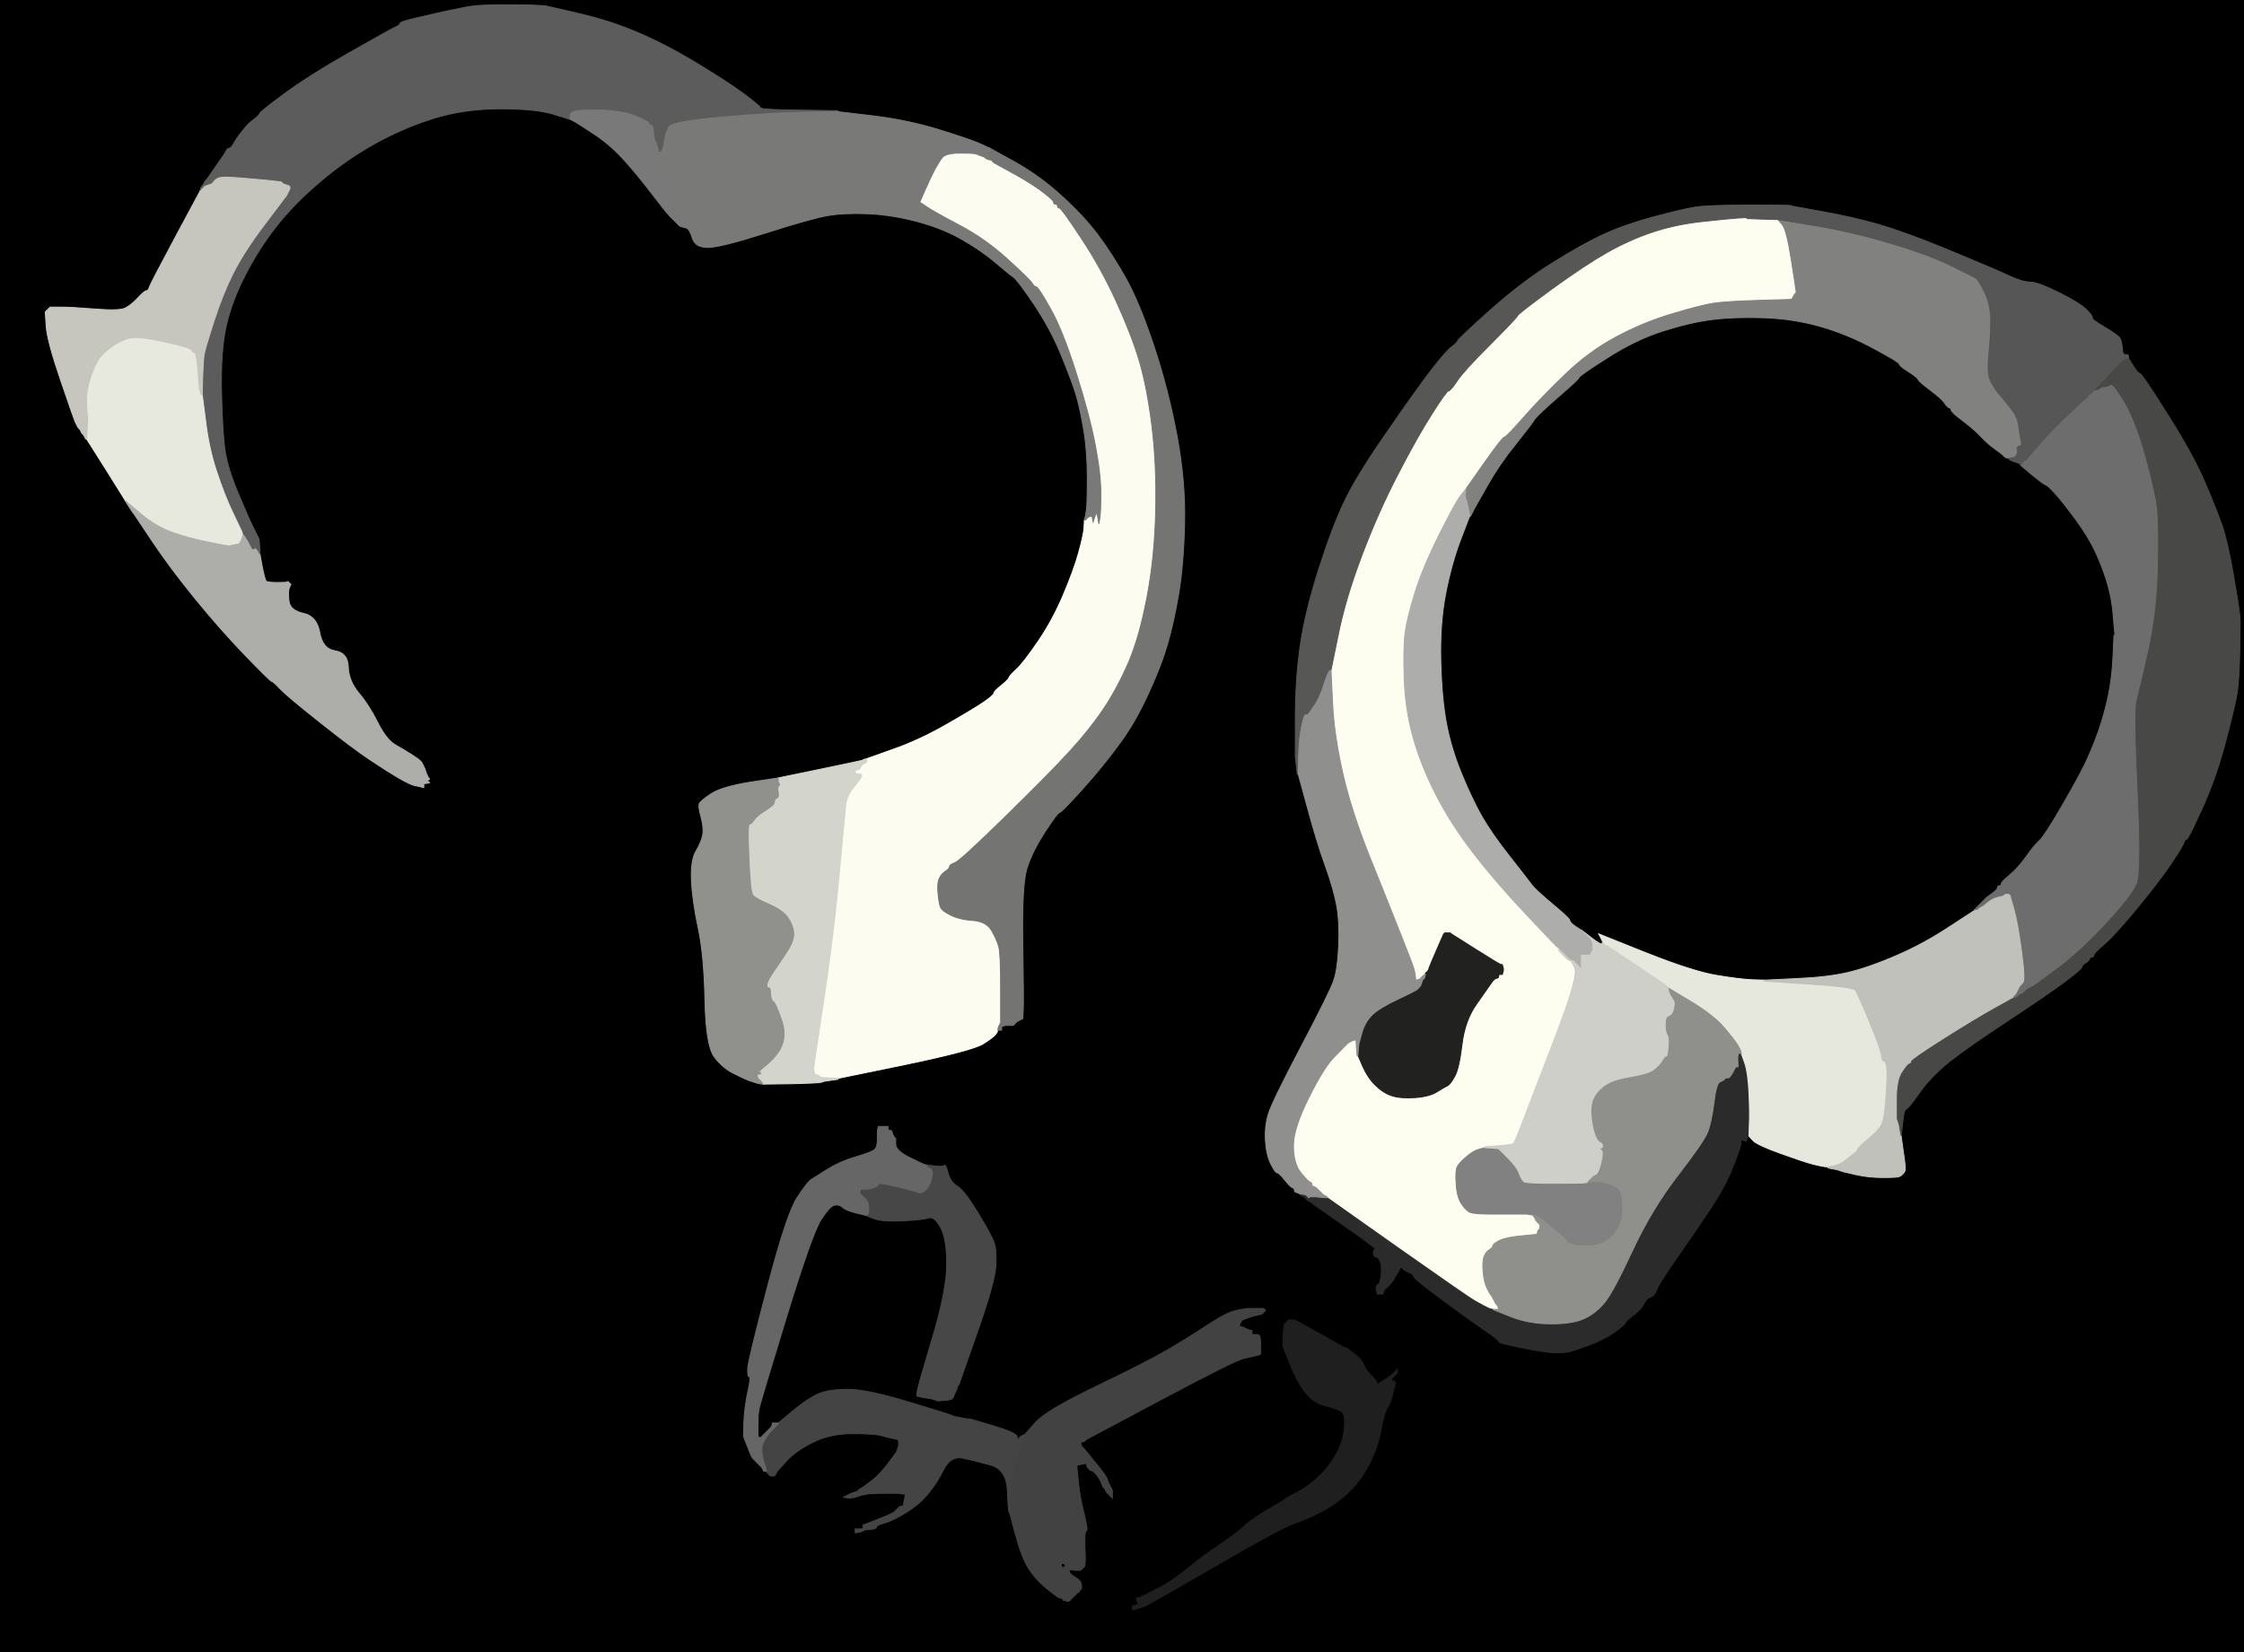
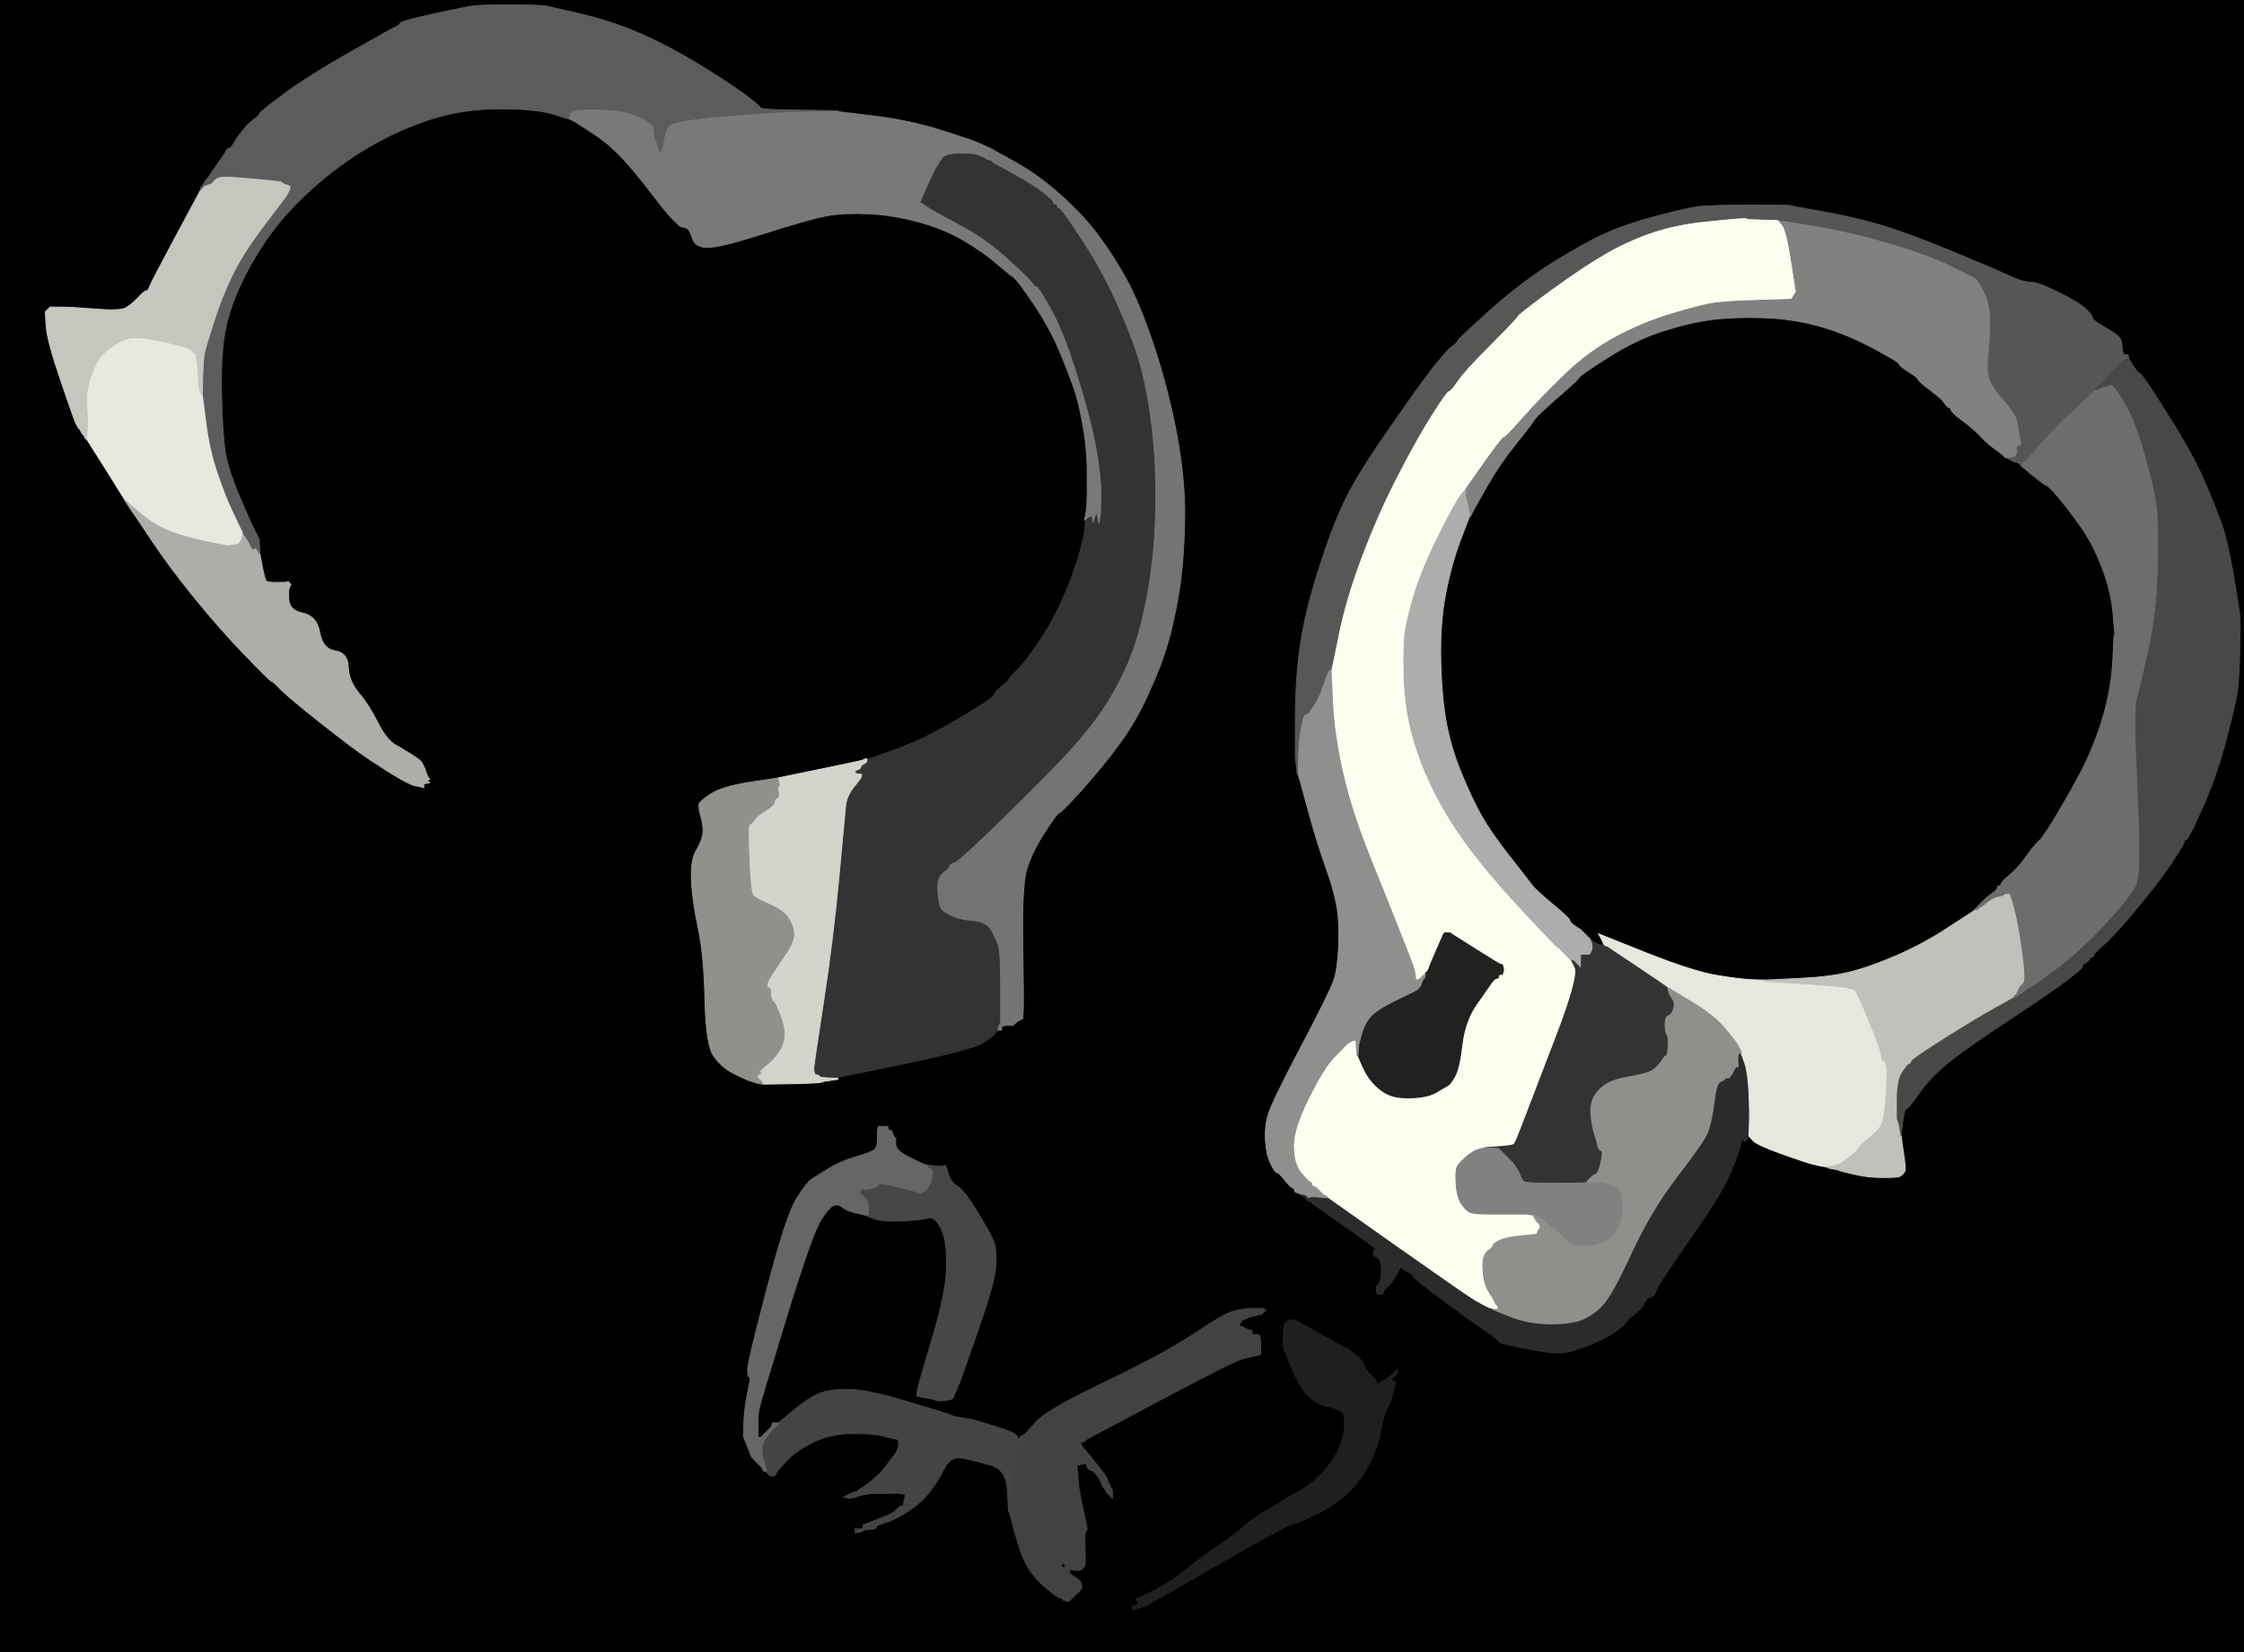
<svg xmlns="http://www.w3.org/2000/svg" width="1165" height="858">
  <rect width="100%" height="100%" fill="#333333" stroke="none" />
  <path style="opacity:1;fill:#000000;fill-rule:evenodd;stroke:#000000;stroke-width:0.5px;stroke-linecap:butt;stroke-linejoin:miter;stroke-opacity:1;" d="M 0.0 429.0 L 0.0 0.0 L 139.5 0.0 L 279.0 0.0 L 280.8 1.0 Q 282.5 2.0 282.8 2.5 L 283.0 3.0 L 279.0 2.8 Q 275.0 2.5 261.5 2.5 Q 248.0 2.5 238.5 4.0 Q 229.0 5.5 219.5 8.2 Q 210.0 11.0 210.0 12.0 Q 210.0 13.0 207.0 13.8 Q 204.0 14.5 182.0 27.0 Q 160.0 39.5 147.5 48.8 Q 135.0 58.0 134.8 59.0 Q 134.5 60.0 131.8 62.0 Q 129.0 64.0 126.0 67.8 Q 123.0 71.5 121.5 74.2 Q 120.0 77.0 119.0 77.0 Q 118.0 77.0 117.5 78.2 Q 117.0 79.5 112.2 86.2 L 107.5 93.0 L 107.2 93.2 L 107.0 93.5 L 106.8 93.8 L 106.5 94.0 L 106.2 95.5 L 106.0 97.0 L 105.5 97.2 Q 105.0 97.5 105.0 97.8 L 105.0 98.0 L 104.5 98.2 Q 104.0 98.5 104.0 98.8 L 104.0 99.0 L 91.0 123.2 Q 78.0 147.5 77.5 149.2 Q 77.0 151.0 76.0 151.0 Q 75.0 151.0 71.5 154.8 Q 68.0 158.5 65.0 160.0 Q 62.0 161.5 49.5 160.5 Q 37.0 159.5 31.5 159.5 L 26.0 159.5 L 25.8 159.8 L 25.5 160.0 L 25.2 160.2 L 25.0 160.5 L 24.8 160.8 L 24.5 161.0 L 24.2 161.2 L 24.0 161.5 L 23.8 161.8 L 23.5 162.0 L 24.0 169.5 Q 24.5 177.0 31.5 197.5 Q 38.5 218.0 39.0 219.0 Q 39.5 220.0 40.0 221.0 L 40.5 222.0 L 40.8 222.2 L 41.0 222.5 L 41.2 222.8 L 41.5 223.0 L 42.0 224.0 L 42.5 225.0 L 42.8 225.2 L 43.0 225.5 L 43.2 225.8 L 43.5 226.0 L 44.0 227.0 L 44.5 228.0 L 44.8 228.0 L 45.0 228.0 L 54.8 243.5 Q 64.5 259.0 64.8 259.5 L 65.0 260.0 L 65.0 260.2 Q 65.0 260.5 65.5 260.8 L 66.0 261.0 L 66.0 261.2 Q 66.0 261.5 66.5 261.8 L 67.0 262.0 L 67.0 262.2 Q 67.0 262.5 67.5 262.8 L 68.0 263.0 L 68.8 265.0 Q 69.5 267.0 69.8 267.2 L 70.0 267.5 L 79.0 281.0 Q 88.0 294.5 101.0 310.5 Q 114.0 326.5 127.0 340.0 Q 140.0 353.5 141.0 353.8 Q 142.0 354.0 145.5 357.8 Q 149.0 361.5 166.0 375.0 Q 183.0 388.5 192.0 394.5 Q 201.0 400.5 207.0 404.0 Q 213.0 407.5 215.5 408.0 L 218.0 408.5 L 219.0 408.8 L 220.0 409.0 L 220.0 408.0 L 220.0 407.0 L 221.5 406.8 L 223.0 406.5 L 222.8 406.2 L 222.5 406.0 L 222.2 405.8 L 222.0 405.5 L 222.2 405.2 L 222.5 405.0 L 222.8 404.8 L 223.0 404.5 L 222.8 404.2 L 222.5 404.0 L 222.0 403.0 L 221.5 402.0 L 221.0 400.5 L 220.5 399.0 L 220.0 398.0 Q 219.5 397.0 219.0 396.0 Q 218.5 395.0 214.2 392.2 Q 210.0 389.5 205.2 386.8 Q 200.5 384.0 196.0 375.0 Q 191.5 366.0 186.2 359.8 Q 181.0 353.5 180.8 346.2 Q 180.5 339.0 174.0 338.0 Q 167.5 337.0 166.0 328.5 Q 164.5 320.0 157.5 318.5 Q 150.5 317.0 150.0 312.0 Q 149.5 307.0 150.2 305.2 L 151.0 303.5 L 150.8 303.2 L 150.5 303.0 L 150.2 302.8 L 150.0 302.5 L 149.8 302.2 L 149.5 302.0 L 149.2 302.2 Q 149.0 302.5 144.0 302.5 Q 139.0 302.5 138.2 301.8 Q 137.5 301.0 136.2 294.5 L 135.0 288.0 L 134.8 284.0 L 134.5 280.0 L 134.0 279.0 Q 133.5 278.0 131.5 274.0 Q 129.5 270.0 124.0 257.0 Q 118.5 244.0 117.0 235.0 Q 115.5 226.0 115.0 204.0 Q 114.5 182.0 117.5 169.0 Q 120.5 156.0 127.5 142.5 Q 134.5 129.0 143.5 117.5 Q 152.5 106.0 166.0 94.5 Q 179.5 83.0 194.2 74.8 Q 209.0 66.5 225.0 61.5 Q 241.0 56.5 259.5 56.5 Q 278.0 56.5 287.0 59.2 L 296.0 62.0 L 296.2 62.0 L 296.5 62.0 L 296.8 62.2 L 297.0 62.5 L 298.0 63.0 L 299.0 63.5 L 307.5 69.0 Q 316.0 74.5 322.8 81.8 Q 329.5 89.0 337.8 99.8 Q 346.0 110.5 346.8 111.2 Q 347.5 112.0 347.8 112.2 L 348.0 112.5 L 348.2 112.8 L 348.5 113.0 L 348.8 113.2 L 349.0 113.5 L 349.2 113.8 L 349.5 114.0 L 349.8 114.2 L 350.0 114.5 L 350.2 114.8 L 350.5 115.0 L 350.8 115.2 L 351.0 115.5 L 351.2 115.8 L 351.5 116.0 L 351.8 116.2 L 352.0 116.5 L 352.2 116.8 L 352.5 117.0 L 352.8 117.2 L 353.0 117.5 L 354.0 117.8 L 355.0 118.0 L 356.5 118.5 Q 358.0 119.0 359.5 123.8 Q 361.0 128.5 367.5 128.5 Q 374.0 128.5 397.5 121.0 Q 421.0 113.5 429.5 112.0 Q 438.0 110.5 450.5 111.0 Q 463.0 111.5 476.8 115.2 Q 490.5 119.0 500.2 124.8 Q 510.0 130.5 517.0 136.5 Q 524.0 142.5 526.0 143.8 Q 528.0 145.0 536.8 158.0 Q 545.5 171.0 551.0 184.5 Q 556.5 198.0 558.5 204.5 Q 560.5 211.0 562.5 222.5 Q 564.5 234.0 564.5 248.0 Q 564.5 262.0 564.0 265.0 L 563.5 268.0 L 563.2 269.0 L 563.0 270.0 L 562.8 274.0 Q 562.5 278.0 560.0 287.0 Q 557.5 296.0 552.0 309.0 Q 546.5 322.0 539.0 333.0 Q 531.5 344.0 527.8 347.5 Q 524.0 351.0 523.8 352.0 Q 523.5 353.0 519.8 356.0 Q 516.0 359.0 516.0 360.0 Q 516.0 361.0 510.5 364.8 Q 505.0 368.5 491.0 376.5 Q 477.0 384.5 463.5 389.2 L 450.0 394.0 L 449.5 394.2 Q 449.0 394.5 449.0 394.8 L 449.0 395.0 L 448.0 395.2 Q 447.0 395.5 425.5 399.8 L 404.0 404.0 L 389.5 406.2 Q 375.0 408.5 369.2 412.2 Q 363.5 416.0 363.0 417.5 Q 362.5 419.0 364.0 424.5 Q 365.5 430.0 364.8 433.8 Q 364.0 437.5 361.2 442.2 Q 358.5 447.0 359.0 457.5 Q 359.5 468.0 362.5 482.0 Q 365.5 496.0 366.0 519.5 Q 366.5 543.0 370.8 548.8 Q 375.0 554.5 381.0 557.5 Q 387.0 560.5 388.5 561.0 Q 390.0 561.5 391.5 562.0 L 393.0 562.5 L 394.5 562.8 L 396.0 563.0 L 410.5 562.8 Q 425.0 562.5 426.5 562.0 L 428.0 561.5 L 431.5 561.0 L 435.0 560.5 L 435.0 560.2 L 435.0 560.0 L 470.0 552.8 Q 505.0 545.5 510.5 542.0 Q 516.0 538.5 517.0 537.0 Q 518.0 535.5 518.0 535.2 L 518.0 535.0 L 518.5 534.8 Q 519.0 534.5 519.0 534.2 L 519.0 534.0 L 519.5 533.8 Q 520.0 533.5 521.0 533.0 L 522.0 532.5 L 523.0 532.5 L 524.0 532.5 L 525.0 532.5 L 526.0 532.5 L 526.2 532.2 L 526.5 532.0 L 526.8 531.8 L 527.0 531.5 L 527.2 531.2 L 527.5 531.0 L 527.8 530.8 L 528.0 530.5 L 529.0 530.0 L 530.0 529.5 L 530.5 529.2 L 531.0 529.0 L 530.8 530.0 L 530.5 531.0 L 530.0 532.5 L 529.5 534.0 L 529.0 535.5 L 528.5 537.0 L 528.2 537.2 L 528.0 537.5 L 527.8 537.8 L 527.5 538.0 L 527.0 539.0 Q 526.5 540.0 525.8 540.8 Q 525.0 541.5 518.0 545.5 Q 511.0 549.5 483.0 555.5 L 455.0 561.5 L 455.2 561.8 L 455.5 562.0 L 456.8 562.5 Q 458.0 563.0 458.0 571.8 Q 458.0 580.5 460.5 581.5 Q 463.0 582.5 463.2 582.8 L 463.5 583.0 L 464.0 584.5 L 464.5 586.0 L 464.8 588.5 L 465.0 591.0 L 464.8 591.0 L 464.5 591.0 L 464.0 590.0 L 463.5 589.0 L 463.2 588.0 Q 463.0 587.0 462.0 587.0 Q 461.0 587.0 461.0 586.0 L 461.0 585.0 L 458.5 585.0 L 456.0 585.0 L 455.8 586.0 L 455.5 587.0 L 455.5 591.5 Q 455.5 596.0 453.8 597.2 Q 452.0 598.5 444.2 600.8 Q 436.5 603.0 430.0 607.0 Q 423.5 611.0 421.2 612.5 Q 419.0 614.0 413.8 622.0 Q 408.5 630.0 398.5 668.0 Q 388.5 706.0 388.2 710.5 Q 388.0 715.0 389.0 715.0 Q 390.0 715.0 388.2 723.0 Q 386.5 731.0 386.2 738.5 L 386.0 746.0 L 385.5 745.8 Q 385.0 745.5 384.8 745.2 Q 384.5 745.0 382.2 743.8 L 380.0 742.5 L 379.8 742.8 L 379.5 743.0 L 379.5 751.0 Q 379.5 759.0 383.8 770.5 Q 388.0 782.0 387.0 782.0 Q 386.0 782.0 386.0 781.0 Q 386.0 780.0 385.0 780.0 Q 384.0 780.0 385.8 789.5 Q 387.5 799.0 391.2 806.0 Q 395.0 813.0 396.2 813.5 Q 397.5 814.0 397.8 815.0 Q 398.0 816.0 399.0 816.0 Q 400.0 816.0 400.0 817.0 Q 400.0 818.0 403.8 820.5 Q 407.5 823.0 407.8 824.0 Q 408.0 825.0 411.0 825.0 Q 414.0 825.0 414.2 824.0 Q 414.5 823.0 415.8 824.8 Q 417.0 826.5 438.0 828.5 Q 459.0 830.5 472.0 831.0 Q 485.0 831.5 504.0 835.5 Q 523.0 839.5 532.5 839.0 Q 542.0 838.5 543.0 838.0 Q 544.0 837.5 546.0 837.0 L 548.0 836.5 L 548.2 836.2 L 548.5 836.0 L 548.8 835.8 L 549.0 835.5 L 550.0 835.0 Q 551.0 834.5 551.0 832.2 L 551.0 830.0 L 552.0 830.2 L 553.0 830.5 L 553.2 830.8 L 553.5 831.0 L 553.8 831.2 L 554.0 831.5 L 554.5 831.5 L 555.0 831.5 L 555.2 831.2 L 555.5 831.0 L 555.8 830.8 L 556.0 830.5 L 556.2 830.2 L 556.5 830.0 L 556.8 829.8 L 557.0 829.5 L 557.2 829.2 L 557.5 829.0 L 557.8 828.8 L 558.0 828.5 L 558.2 828.2 L 558.5 828.0 L 558.8 827.8 L 559.0 827.5 L 559.2 827.2 L 559.5 827.0 L 559.8 827.0 L 560.0 827.0 L 559.8 828.0 L 559.5 829.0 L 559.2 829.2 L 559.0 829.5 L 558.8 829.8 L 558.5 830.0 L 558.2 830.2 L 558.0 830.5 L 557.8 830.8 L 557.5 831.0 L 557.2 831.2 L 557.0 831.5 L 556.8 831.8 L 556.5 832.0 L 556.2 832.2 L 556.0 832.5 L 555.8 832.8 L 555.5 833.0 L 555.2 833.2 L 555.0 833.5 L 554.5 834.0 Q 554.0 834.5 553.5 834.8 L 553.0 835.0 L 553.0 835.2 L 553.0 835.5 L 552.5 835.8 L 552.0 836.0 L 551.8 836.0 Q 551.5 836.0 551.2 836.5 L 551.0 837.0 L 547.8 840.0 Q 544.5 843.0 544.0 844.0 L 543.5 845.0 L 543.2 845.2 L 543.0 845.5 L 542.8 845.8 L 542.5 846.0 L 542.2 846.2 L 542.0 846.5 L 542.2 846.8 L 542.5 847.0 L 542.5 848.0 L 542.5 849.0 L 542.2 849.2 L 542.0 849.5 L 541.8 849.8 L 541.5 850.0 L 541.5 851.0 L 541.5 852.0 L 541.8 851.8 L 542.0 851.5 L 543.0 851.5 L 544.0 851.5 L 548.5 851.0 Q 553.0 850.5 554.5 850.0 L 556.0 849.5 L 557.0 849.0 L 558.0 848.5 L 559.5 848.2 L 561.0 848.0 L 561.0 849.0 L 561.0 850.0 L 560.0 850.2 L 559.0 850.5 L 558.8 850.8 L 558.5 851.0 L 558.2 851.2 L 558.0 851.5 L 557.0 852.0 L 556.0 852.5 L 555.0 853.0 L 554.0 853.5 L 552.5 854.0 Q 551.0 854.5 547.0 855.5 Q 543.0 856.5 542.5 857.2 L 542.0 858.0 L 271.0 858.0 L 0.0 858.0 L 0.0 429.0 z  " />
  <path style="opacity:1;fill:#000000;fill-rule:evenodd;stroke:#000000;stroke-width:0.5px;stroke-linecap:butt;stroke-linejoin:miter;stroke-opacity:1;" d="M 280.8 1.0 L 279.0 0.0 L 722.0 0.0 L 1165.0 0.0 L 1165.0 162.0 L 1165.0 324.0 L 1164.5 323.8 Q 1164.0 323.5 1163.5 323.2 L 1163.0 323.0 L 1162.8 319.5 Q 1162.5 316.0 1159.5 298.5 Q 1156.5 281.0 1153.5 272.5 Q 1150.5 264.0 1144.5 250.0 Q 1138.5 236.0 1125.2 215.0 Q 1112.0 194.0 1111.0 194.0 Q 1110.0 194.0 1107.5 190.0 L 1105.0 186.0 L 1104.8 185.5 Q 1104.5 185.0 1104.2 185.0 L 1104.0 185.0 L 1104.0 184.8 Q 1104.0 184.5 1103.0 184.5 Q 1102.0 184.5 1101.8 180.8 Q 1101.5 177.0 1100.5 175.5 Q 1099.5 174.0 1092.8 170.0 Q 1086.0 166.0 1086.2 165.0 Q 1086.5 164.0 1083.2 160.8 Q 1080.0 157.5 1069.0 152.0 Q 1058.0 146.5 1054.0 146.5 Q 1050.0 146.5 1042.5 143.0 Q 1035.0 139.5 1012.0 130.0 Q 989.0 120.5 975.0 116.5 Q 961.0 112.5 945.5 109.8 L 930.0 107.0 L 930.0 106.8 Q 930.0 106.5 908.5 106.5 Q 887.0 106.5 880.5 107.5 Q 874.0 108.5 859.0 112.5 Q 844.0 116.5 833.0 121.5 Q 822.0 126.5 806.0 136.5 Q 790.0 146.5 773.5 161.2 Q 757.0 176.0 756.8 177.0 Q 756.5 178.0 753.8 180.0 Q 751.0 182.0 743.2 192.0 Q 735.5 202.0 719.8 224.8 Q 704.0 247.5 697.8 260.8 Q 691.5 274.0 684.5 296.0 Q 677.5 318.0 675.0 335.5 Q 672.5 353.0 672.5 373.0 L 672.5 393.0 L 673.0 397.5 L 673.5 402.0 L 673.8 402.0 L 674.0 402.0 L 678.8 419.5 Q 683.5 437.0 688.0 449.5 Q 692.5 462.0 694.0 470.5 Q 695.5 479.0 695.0 491.0 Q 694.5 503.0 692.5 509.0 Q 690.5 515.0 675.5 543.5 Q 660.5 572.0 658.5 578.5 Q 656.5 585.0 657.0 592.5 Q 657.5 600.0 659.8 604.5 Q 662.0 609.0 663.0 609.0 Q 664.0 609.0 667.0 612.8 Q 670.0 616.5 671.0 616.8 Q 672.0 617.0 672.0 618.0 Q 672.0 619.0 673.0 619.2 Q 674.0 619.5 674.5 619.8 L 675.0 620.0 L 675.0 620.2 L 675.0 620.5 L 676.0 621.0 L 677.0 621.5 L 677.2 621.8 L 677.5 622.0 L 677.8 622.2 L 678.0 622.5 L 678.2 622.8 L 678.5 623.0 L 678.8 623.2 L 679.0 623.5 L 680.0 624.0 L 681.0 624.5 L 681.2 624.8 L 681.5 625.0 L 681.8 625.2 L 682.0 625.5 L 698.5 637.0 Q 715.0 648.5 714.0 648.8 Q 713.0 649.0 713.0 650.8 Q 713.0 652.5 714.5 652.8 Q 716.0 653.0 716.8 656.0 Q 717.5 659.0 717.0 662.5 Q 716.5 666.0 716.2 666.2 L 716.0 666.5 L 715.8 666.8 L 715.5 667.0 L 715.2 667.2 L 715.0 667.5 L 716.0 667.8 Q 717.0 668.0 716.0 669.8 Q 715.0 671.5 715.0 671.8 L 715.0 672.0 L 713.5 672.0 L 712.0 672.0 L 713.8 674.5 Q 715.5 677.0 714.5 681.5 Q 713.5 686.0 707.8 691.2 Q 702.0 696.5 699.5 696.8 L 697.0 697.0 L 697.0 698.0 L 697.0 699.0 L 698.0 699.2 L 699.0 699.5 L 699.0 699.8 L 699.0 700.0 L 699.0 700.2 Q 699.0 700.5 693.2 697.2 Q 687.5 694.0 680.8 690.2 L 674.0 686.5 L 673.0 686.0 L 672.0 685.5 L 670.5 685.5 L 669.0 685.5 L 668.8 685.8 L 668.5 686.0 L 668.2 686.2 L 668.0 686.5 L 667.8 686.8 L 667.5 687.0 L 667.0 687.5 Q 666.5 688.0 666.2 693.5 L 666.0 699.0 L 665.8 699.0 L 665.5 699.0 L 665.0 696.5 Q 664.5 694.0 664.0 691.5 L 663.5 689.0 L 663.2 689.2 L 663.0 689.5 L 661.5 689.5 Q 660.0 689.5 658.5 690.5 Q 657.0 691.5 654.5 691.5 L 652.0 691.5 L 651.0 691.2 L 650.0 691.0 L 649.0 690.8 L 648.0 690.5 L 647.0 690.0 L 646.0 689.5 L 644.5 689.0 L 643.0 688.5 L 643.2 688.2 L 643.5 688.0 L 644.0 687.0 L 644.5 686.0 L 644.8 685.8 L 645.0 685.5 L 647.5 684.5 Q 650.0 683.5 652.5 683.0 L 655.0 682.5 L 655.2 682.2 L 655.5 682.0 L 655.8 681.8 L 656.0 681.5 L 656.2 681.2 L 656.5 681.0 L 656.8 680.8 L 657.0 680.5 L 656.8 680.2 L 656.5 680.0 L 656.2 679.8 L 656.0 679.5 L 652.0 679.5 L 648.0 679.5 L 644.5 680.0 Q 641.0 680.5 637.5 682.0 Q 634.0 683.5 625.2 689.2 Q 616.5 695.0 605.8 701.2 Q 595.0 707.5 569.0 720.0 Q 543.0 732.5 537.5 738.8 L 532.0 745.0 L 531.8 745.0 Q 531.5 745.0 531.2 745.5 L 531.0 746.0 L 530.8 746.0 Q 530.5 746.0 530.2 746.5 L 530.0 747.0 L 529.8 747.0 Q 529.5 747.0 529.2 747.2 L 529.0 747.5 L 528.8 747.8 L 528.5 748.0 L 528.0 746.0 Q 527.5 744.0 515.8 740.5 L 504.0 737.0 L 503.8 736.5 L 503.5 736.0 L 503.2 735.8 L 503.0 735.5 L 502.8 735.2 L 502.5 735.0 L 502.2 734.8 L 502.0 734.5 L 501.0 734.0 L 500.0 733.5 L 498.5 733.0 Q 497.0 732.5 495.5 732.0 L 494.0 731.5 L 496.0 731.0 Q 498.0 730.5 498.0 724.8 L 498.0 719.0 L 498.2 718.0 Q 498.5 717.0 507.5 691.5 Q 516.5 666.0 517.0 657.5 Q 517.5 649.0 516.0 645.0 Q 514.5 641.0 507.5 629.5 Q 500.5 618.0 497.0 616.0 Q 493.5 614.0 492.2 609.2 Q 491.0 604.5 490.2 605.2 Q 489.5 606.0 485.2 605.5 L 481.0 605.0 L 480.0 604.8 Q 479.0 604.5 472.0 601.0 Q 465.0 597.5 465.0 594.2 L 465.0 591.0 L 464.8 588.5 L 464.5 586.0 L 464.0 584.5 L 463.5 583.0 L 463.2 582.8 Q 463.0 582.5 460.5 581.5 Q 458.0 580.5 458.0 571.8 Q 458.0 563.0 456.8 562.5 L 455.5 562.0 L 455.2 561.8 L 455.0 561.5 L 483.0 555.5 Q 511.0 549.5 518.0 545.5 Q 525.0 541.5 525.8 540.8 Q 526.5 540.0 527.0 539.0 L 527.5 538.0 L 527.8 537.8 L 528.0 537.5 L 528.2 537.2 L 528.5 537.0 L 529.0 535.5 L 529.5 534.0 L 530.0 532.5 L 530.5 531.0 L 530.8 530.0 L 531.0 529.0 L 531.2 525.0 Q 531.5 521.0 531.0 490.5 Q 530.5 460.0 533.0 451.5 Q 535.5 443.0 542.2 432.5 Q 549.0 422.0 550.0 422.0 Q 551.0 422.0 562.0 409.8 Q 573.0 397.5 581.2 386.2 Q 589.5 375.0 596.2 360.2 Q 603.0 345.5 606.2 334.2 Q 609.5 323.0 612.0 308.0 Q 614.5 293.0 615.0 271.5 Q 615.5 250.0 611.0 226.0 Q 606.5 202.0 599.0 179.5 Q 591.5 157.0 584.5 144.5 Q 577.5 132.0 570.0 122.0 Q 562.5 112.0 551.2 101.8 Q 540.0 91.5 527.0 84.2 L 514.0 77.0 L 513.5 76.8 Q 513.0 76.5 508.5 74.5 Q 504.0 72.5 488.0 67.5 Q 472.0 62.5 453.5 60.2 L 435.0 58.0 L 435.0 57.8 L 435.0 57.5 L 415.0 57.2 Q 395.0 57.0 394.8 56.0 Q 394.5 55.0 386.5 49.0 Q 378.5 43.0 362.0 33.0 Q 345.5 23.0 330.8 16.8 Q 316.0 10.5 299.5 6.8 L 283.0 3.0 L 282.8 2.5 Q 282.5 2.0 280.8 1.0 z  " />
  <path style="opacity:1;fill:#000000;fill-rule:evenodd;stroke:#000000;stroke-width:0.5px;stroke-linecap:butt;stroke-linejoin:miter;stroke-opacity:1;" d="M 1162.8 338.0 L 1163.0 323.0 L 1163.5 323.2 Q 1164.0 323.5 1164.5 323.8 L 1165.0 324.0 L 1165.0 591.0 L 1165.0 858.0 L 853.5 858.0 L 542.0 858.0 L 542.5 857.2 Q 543.0 856.5 547.0 855.5 Q 551.0 854.5 552.5 854.0 L 554.0 853.5 L 555.0 853.0 L 556.0 852.5 L 557.0 852.0 L 558.0 851.5 L 558.2 851.2 L 558.5 851.0 L 558.8 850.8 L 559.0 850.5 L 560.0 850.2 L 561.0 850.0 L 561.0 849.0 L 561.0 848.0 L 568.2 841.0 Q 575.5 834.0 575.8 833.0 Q 576.0 832.0 577.0 832.0 Q 578.0 832.0 577.5 834.0 Q 577.0 836.0 582.5 836.0 L 588.0 836.0 L 588.5 835.8 Q 589.0 835.5 589.0 835.2 L 589.0 835.0 L 591.0 834.8 L 593.0 834.5 L 594.5 834.0 Q 596.0 833.5 630.5 813.5 Q 665.0 793.5 671.0 791.5 Q 677.0 789.5 685.0 785.5 Q 693.0 781.5 699.8 775.2 Q 706.5 769.0 711.0 760.0 Q 715.5 751.0 717.0 742.5 Q 718.5 734.0 720.2 731.2 Q 722.0 728.5 723.2 723.2 L 724.5 718.0 L 724.2 717.8 L 724.0 717.5 L 723.8 717.2 L 723.5 717.0 L 723.2 717.2 L 723.0 717.5 L 722.8 717.8 L 722.5 718.0 L 722.5 717.0 L 722.5 716.0 L 722.8 715.8 L 723.0 715.5 L 723.2 715.2 L 723.5 715.0 L 723.8 714.8 L 724.0 714.5 L 724.2 714.2 L 724.5 714.0 L 724.8 713.8 L 725.0 713.5 L 725.2 713.2 L 725.5 713.0 L 725.5 712.0 L 725.5 711.0 L 725.2 711.2 L 725.0 711.5 L 724.8 711.8 L 724.5 712.0 L 724.2 712.2 L 724.0 712.5 L 723.8 712.8 L 723.5 713.0 L 723.2 713.2 L 723.0 713.5 L 722.8 713.8 L 722.5 714.0 L 722.2 714.2 Q 722.0 714.5 718.5 716.8 L 715.0 719.0 L 714.8 718.0 Q 714.5 717.0 711.8 714.2 Q 709.0 711.5 708.0 708.8 Q 707.0 706.0 703.0 703.0 L 699.0 700.0 L 699.0 699.8 L 699.0 699.5 L 698.0 699.2 L 697.0 699.0 L 697.0 698.0 L 697.0 697.0 L 699.5 696.8 Q 702.0 696.5 707.8 691.2 Q 713.5 686.0 714.5 681.5 Q 715.5 677.0 713.8 674.5 L 712.0 672.0 L 713.5 672.0 L 715.0 672.0 L 716.5 672.0 L 718.0 672.0 L 718.2 671.0 L 718.5 670.0 L 718.8 669.8 L 719.0 669.5 L 719.2 669.2 L 719.5 669.0 L 719.8 668.8 L 720.0 668.5 L 720.2 668.2 L 720.5 668.0 L 720.8 667.8 Q 721.0 667.5 722.8 665.8 Q 724.5 664.0 724.8 660.5 L 725.0 657.0 L 726.0 657.2 L 727.0 657.5 L 727.2 657.8 L 727.5 658.0 L 727.8 658.2 L 728.0 658.5 L 728.2 658.8 L 728.5 659.0 L 728.8 659.2 L 729.0 659.5 L 731.5 660.8 Q 734.0 662.0 734.0 663.0 Q 734.0 664.0 748.5 674.8 Q 763.0 685.5 770.8 690.8 Q 778.5 696.0 778.2 696.8 Q 778.0 697.5 790.5 700.0 Q 803.0 702.5 807.5 702.5 Q 812.0 702.5 814.5 702.0 Q 817.0 701.5 825.0 698.5 Q 833.0 695.5 838.2 691.8 Q 843.5 688.0 843.8 687.0 Q 844.0 686.0 848.0 683.0 Q 852.0 680.0 853.5 677.0 Q 855.0 674.0 856.0 674.0 Q 857.0 674.0 857.0 672.5 Q 857.0 671.0 858.0 671.0 Q 859.0 671.0 870.5 653.8 Q 882.0 636.5 889.2 625.8 Q 896.5 615.0 900.0 605.5 Q 903.5 596.0 903.8 594.0 L 904.0 592.0 L 905.0 592.2 L 906.0 592.5 L 906.2 592.8 Q 906.5 593.0 907.0 591.5 L 907.5 590.0 L 907.8 590.0 L 908.0 590.0 L 910.0 592.2 Q 912.0 594.5 924.5 599.0 Q 937.0 603.5 941.0 604.5 Q 945.0 605.5 947.0 605.8 L 949.0 606.0 L 949.0 606.2 L 949.0 606.5 L 951.5 607.0 L 954.0 607.5 L 955.5 608.0 L 957.0 608.5 L 963.5 610.0 Q 970.0 611.5 977.5 611.5 Q 985.0 611.5 986.0 611.0 L 987.0 610.5 L 987.2 610.2 L 987.5 610.0 L 987.8 609.8 L 988.0 609.5 L 988.2 609.2 L 988.5 609.0 L 989.0 608.0 Q 989.5 607.0 988.2 598.5 L 987.0 590.0 L 987.8 583.0 Q 988.5 576.0 989.5 576.0 Q 990.5 576.0 996.5 567.5 Q 1002.5 559.0 1012.2 551.2 Q 1022.0 543.5 1042.5 530.0 Q 1063.0 516.5 1072.0 509.8 Q 1081.0 503.0 1081.0 502.0 Q 1081.0 501.0 1082.8 500.0 Q 1084.5 499.0 1084.8 498.0 Q 1085.0 497.0 1086.0 497.0 Q 1087.0 497.0 1087.0 496.0 Q 1087.0 495.0 1092.8 490.0 Q 1098.5 485.0 1110.0 471.0 Q 1121.5 457.0 1127.5 448.0 Q 1133.5 439.0 1133.8 437.5 Q 1134.0 436.0 1135.0 436.0 Q 1136.0 436.0 1143.2 420.0 Q 1150.5 404.0 1155.5 385.0 Q 1160.5 366.0 1161.5 359.5 Q 1162.5 353.0 1162.8 338.0 z  " />
  <path style="opacity:1;fill:#000000;fill-rule:evenodd;stroke:#000000;stroke-width:0.5px;stroke-linecap:butt;stroke-linejoin:miter;stroke-opacity:1;" d="M 1039.2 235.8 L 1039.5 236.0 L 1039.8 236.2 L 1040.0 236.5 L 1040.2 236.8 L 1040.5 237.0 L 1040.8 237.2 L 1041.0 237.5 L 1042.0 237.8 L 1043.0 238.0 L 1043.0 238.2 L 1043.0 238.5 L 1044.0 239.0 L 1045.0 239.5 L 1046.5 239.5 Q 1048.0 239.5 1049.5 239.2 L 1051.0 239.0 L 1050.8 239.5 Q 1050.5 240.0 1050.2 240.0 L 1050.0 240.0 L 1049.8 240.5 L 1049.5 241.0 L 1049.2 241.0 L 1049.0 241.0 L 1049.0 241.2 L 1049.0 241.5 L 1049.2 241.8 L 1049.5 242.0 L 1055.2 246.8 Q 1061.0 251.5 1062.0 251.8 Q 1063.0 252.0 1066.5 255.8 Q 1070.0 259.5 1077.2 269.2 Q 1084.5 279.0 1088.5 288.0 Q 1092.5 297.0 1094.5 304.5 Q 1096.5 312.0 1097.0 318.5 Q 1097.5 325.0 1097.8 327.5 L 1098.0 330.0 L 1097.8 330.0 L 1097.5 330.0 L 1097.0 341.0 Q 1096.5 352.0 1096.2 353.5 L 1096.0 355.0 L 1095.8 355.0 Q 1095.5 355.0 1094.0 363.0 Q 1092.5 371.0 1089.5 379.5 Q 1086.5 388.0 1083.0 395.5 Q 1079.5 403.0 1070.5 418.5 Q 1061.5 434.0 1058.8 436.5 Q 1056.0 439.0 1051.8 445.0 Q 1047.5 451.0 1043.2 454.5 Q 1039.0 458.0 1039.0 459.0 Q 1039.0 460.0 1038.0 460.0 Q 1037.0 460.0 1037.0 461.0 Q 1037.0 462.0 1034.2 464.0 L 1031.5 466.0 L 1031.2 466.2 L 1031.0 466.5 L 1030.8 466.8 L 1030.5 467.0 L 1030.2 467.2 L 1030.0 467.5 L 1029.8 467.8 L 1029.5 468.0 L 1029.2 468.2 L 1029.0 468.5 L 1028.8 468.8 L 1028.5 469.0 L 1028.2 469.2 L 1028.0 469.5 L 1027.8 469.8 L 1027.5 470.0 L 1027.2 470.2 L 1027.0 470.5 L 1026.8 470.8 L 1026.5 471.0 L 1026.2 471.2 L 1026.0 471.5 L 1025.8 471.8 L 1025.5 472.0 L 1025.2 472.2 L 1025.0 472.5 L 1025.0 472.8 L 1025.0 473.0 L 1024.5 473.2 Q 1024.0 473.5 1011.0 482.0 Q 998.0 490.5 984.0 496.5 Q 970.0 502.5 959.5 505.0 Q 949.0 507.5 932.5 508.2 L 916.0 509.0 L 909.5 508.8 Q 903.0 508.5 891.0 506.5 Q 879.0 504.5 855.5 495.5 Q 832.0 486.5 832.0 487.8 L 832.0 489.0 L 831.8 490.0 Q 831.5 491.0 828.2 489.0 L 825.0 487.0 L 824.8 486.5 Q 824.5 486.0 824.2 486.0 L 824.0 486.0 L 823.8 485.5 Q 823.5 485.0 823.2 485.0 L 823.0 485.0 L 822.8 484.5 Q 822.5 484.0 822.2 484.0 L 822.0 484.0 L 821.8 483.5 Q 821.5 483.0 821.2 483.0 L 821.0 483.0 L 820.5 482.8 Q 820.0 482.5 817.5 480.8 Q 815.0 479.0 815.0 478.0 Q 815.0 477.0 806.0 469.5 Q 797.0 462.0 795.0 459.2 Q 793.0 456.5 783.8 444.8 Q 774.5 433.0 769.2 423.8 Q 764.0 414.5 758.8 401.8 Q 753.5 389.0 751.0 376.0 Q 748.5 363.0 748.0 343.5 Q 747.5 324.0 750.5 308.5 Q 753.5 293.0 758.2 280.5 L 763.0 268.0 L 763.2 268.0 L 763.5 268.0 L 764.0 267.0 L 764.5 266.0 L 765.0 265.0 L 765.5 264.0 L 772.0 252.5 Q 778.5 241.0 786.8 230.8 Q 795.0 220.5 796.0 218.8 Q 797.0 217.0 800.8 213.5 Q 804.5 210.0 812.0 203.5 Q 819.5 197.0 819.8 196.0 Q 820.0 195.0 834.5 185.8 Q 849.0 176.5 863.0 172.0 Q 877.0 167.5 888.5 166.0 Q 900.0 164.5 915.5 165.0 Q 931.0 165.5 945.0 169.5 Q 959.0 173.5 972.5 180.8 Q 986.0 188.0 986.0 189.0 Q 986.0 190.0 990.8 193.0 Q 995.5 196.0 995.8 197.0 Q 996.0 198.0 1002.0 202.5 Q 1008.0 207.0 1009.5 209.2 Q 1011.0 211.5 1012.0 211.8 Q 1013.0 212.0 1013.0 213.0 Q 1013.0 214.0 1019.0 218.5 Q 1025.0 223.0 1028.5 226.8 Q 1032.0 230.5 1035.5 233.0 Q 1039.0 235.5 1039.2 235.8 z  " />
  <path style="opacity:1;fill:#000000;fill-rule:evenodd;stroke:#000000;stroke-width:0.5px;stroke-linecap:butt;stroke-linejoin:miter;stroke-opacity:1;" d="M 661.5 689.5 L 663.0 689.5 L 663.2 689.2 L 663.5 689.0 L 664.0 691.5 Q 664.5 694.0 665.0 696.5 L 665.5 699.0 L 665.8 699.0 L 666.0 699.0 L 669.8 708.5 Q 673.5 718.0 677.8 723.2 Q 682.0 728.5 688.0 730.0 Q 694.0 731.5 696.2 732.8 Q 698.5 734.0 698.0 741.0 Q 697.5 748.0 694.2 754.2 Q 691.0 760.5 685.5 766.0 Q 680.0 771.5 673.8 774.8 Q 667.5 778.0 666.8 778.8 Q 666.0 779.5 659.8 782.8 Q 653.5 786.0 653.2 787.5 Q 653.0 789.0 651.2 789.0 Q 649.5 789.0 646.2 792.2 Q 643.0 795.5 633.8 801.8 Q 624.5 808.0 616.2 814.8 Q 608.0 821.5 601.0 825.0 Q 594.0 828.5 593.0 829.0 L 592.0 829.5 L 591.0 829.8 L 590.0 830.0 L 590.2 831.0 L 590.5 832.0 L 590.8 832.2 L 591.0 832.5 L 590.8 832.8 L 590.5 833.0 L 590.2 833.2 L 590.0 833.5 L 589.8 833.8 Q 589.5 834.0 589.2 834.5 L 589.0 835.0 L 588.8 835.0 Q 588.5 835.0 588.2 835.5 L 588.0 836.0 L 582.5 836.0 Q 577.0 836.0 577.0 835.0 Q 577.0 834.0 569.0 841.0 L 561.0 848.0 L 559.5 848.2 L 558.0 848.5 L 557.0 849.0 L 556.0 849.5 L 554.5 850.0 Q 553.0 850.5 548.5 851.0 L 544.0 851.5 L 543.0 851.5 L 542.0 851.5 L 541.8 851.8 L 541.5 852.0 L 541.5 851.0 L 541.5 850.0 L 541.8 849.8 L 542.0 849.5 L 542.2 849.2 L 542.5 849.0 L 542.5 848.0 L 542.5 847.0 L 542.2 846.8 L 542.0 846.5 L 542.2 846.2 L 542.5 846.0 L 542.8 845.8 L 543.0 845.5 L 543.2 845.2 L 543.5 845.0 L 544.0 844.0 Q 544.5 843.0 547.8 840.0 L 551.0 837.0 L 551.5 836.8 L 552.0 836.5 L 552.0 836.2 L 552.0 836.0 L 552.5 835.8 L 553.0 835.5 L 553.0 835.2 L 553.0 835.0 L 553.5 834.8 Q 554.0 834.5 554.5 834.0 L 555.0 833.5 L 555.2 833.2 L 555.5 833.0 L 555.8 832.8 L 556.0 832.5 L 556.2 832.2 L 556.5 832.0 L 556.8 831.8 L 557.0 831.5 L 557.2 831.2 L 557.5 831.0 L 557.8 830.8 L 558.0 830.5 L 558.2 830.2 L 558.5 830.0 L 558.8 829.8 L 559.0 829.5 L 559.2 829.2 L 559.5 829.0 L 559.8 828.0 L 560.0 827.0 L 560.2 826.5 L 560.5 826.0 L 560.8 825.8 L 561.0 825.5 L 561.2 825.2 L 561.5 825.0 L 561.5 824.0 Q 561.5 823.0 561.2 822.0 Q 561.0 821.0 558.8 819.5 L 556.5 818.0 L 556.2 817.8 L 556.0 817.5 L 555.8 817.2 L 555.5 817.0 L 555.2 816.8 L 555.0 816.5 L 554.0 816.0 L 553.0 815.5 L 552.8 815.2 L 552.5 815.0 L 552.2 814.8 L 552.0 814.5 L 551.8 814.2 L 551.5 814.0 L 551.2 813.0 L 551.0 812.0 L 552.0 812.2 L 553.0 812.5 L 553.2 812.8 L 553.5 813.0 L 553.8 813.2 L 554.0 813.5 L 554.2 813.8 L 554.5 814.0 L 554.8 814.2 L 555.0 814.5 L 556.0 815.0 Q 557.0 815.5 559.0 815.5 L 561.0 815.5 L 561.2 815.2 L 561.5 815.0 L 561.8 814.8 L 562.0 814.5 L 562.2 814.2 L 562.5 814.0 L 562.8 813.8 L 563.0 813.5 L 562.8 813.2 L 562.5 813.0 L 562.2 812.0 Q 562.0 811.0 563.0 811.0 L 564.0 811.0 L 563.8 805.0 Q 563.5 799.0 563.2 797.0 Q 563.0 795.0 564.0 795.0 Q 565.0 795.0 562.8 786.0 Q 560.5 777.0 559.8 769.0 L 559.0 761.0 L 560.0 760.8 L 561.0 760.5 L 562.5 760.2 L 564.0 760.0 L 564.2 761.0 L 564.5 762.0 L 564.8 762.2 L 565.0 762.5 L 565.2 762.8 L 565.5 763.0 L 565.8 763.2 L 566.0 763.5 L 567.0 763.8 Q 568.0 764.0 569.8 766.5 Q 571.5 769.0 572.0 770.5 L 572.5 772.0 L 572.8 772.2 L 573.0 772.5 L 573.2 772.8 L 573.5 773.0 L 574.0 774.0 L 574.5 775.0 L 574.8 775.2 L 575.0 775.5 L 575.2 775.8 L 575.5 776.0 L 575.8 776.2 L 576.0 776.5 L 576.2 776.8 L 576.5 777.0 L 576.8 777.2 L 577.0 777.5 L 577.2 777.8 L 577.5 778.0 L 577.5 776.0 L 577.5 774.0 L 577.0 773.0 L 576.5 772.0 L 576.0 771.0 L 575.5 770.0 L 575.0 768.5 Q 574.5 767.0 573.0 765.0 Q 571.5 763.0 567.0 757.5 L 562.5 752.0 L 562.2 751.8 L 562.0 751.5 L 561.8 751.2 L 561.5 751.0 L 561.2 750.0 L 561.0 749.0 L 562.0 748.8 L 563.0 748.5 L 563.2 748.2 L 563.5 748.0 L 563.8 747.8 L 564.0 747.5 L 602.5 727.0 Q 641.0 706.5 645.5 705.5 Q 650.0 704.5 652.0 704.0 L 654.0 703.5 L 654.2 703.2 L 654.5 703.0 L 654.5 699.5 Q 654.5 696.0 654.2 694.5 Q 654.0 693.0 652.0 693.0 L 650.0 693.0 L 650.0 692.0 L 650.0 691.0 L 651.0 691.2 L 652.0 691.5 L 654.5 691.5 Q 657.0 691.5 658.5 690.5 Q 660.0 689.5 661.5 689.5 z  " />
  <path style="opacity:1;fill:#000000;fill-rule:evenodd;stroke:#000000;stroke-width:0.5px;stroke-linecap:butt;stroke-linejoin:miter;stroke-opacity:1;" d="M 444.0 629.8 L 449.0 631.0 L 453.5 632.8 Q 458.0 634.5 468.5 634.0 Q 479.0 633.5 482.0 632.5 Q 485.0 631.5 488.2 637.2 Q 491.5 643.0 491.5 656.5 Q 491.5 670.0 484.0 695.0 Q 476.5 720.0 476.2 722.5 L 476.0 725.0 L 477.0 725.2 L 478.0 725.5 L 481.0 726.0 L 484.0 726.5 L 485.5 727.0 L 487.0 727.5 L 490.8 727.2 Q 494.5 727.0 495.0 725.5 L 495.5 724.0 L 496.0 723.0 L 496.5 722.0 L 497.0 720.5 L 497.5 719.0 L 497.8 719.0 L 498.0 719.0 L 498.0 724.8 Q 498.0 730.5 496.0 731.0 L 494.0 731.5 L 495.5 732.0 Q 497.0 732.5 498.5 733.0 L 500.0 733.5 L 501.0 734.0 L 502.0 734.5 L 502.2 734.8 L 502.5 735.0 L 502.8 735.2 L 503.0 735.5 L 503.2 735.8 L 503.5 736.0 L 503.8 736.5 L 504.0 737.0 L 502.0 736.8 L 500.0 736.5 L 497.5 736.0 L 495.0 735.5 L 494.0 735.0 Q 493.0 734.5 471.5 728.0 Q 450.0 721.5 440.0 721.5 Q 430.0 721.5 424.5 724.0 Q 419.0 726.5 411.5 732.8 L 404.0 739.0 L 403.0 739.2 Q 402.0 739.5 402.0 739.8 L 402.0 740.0 L 401.5 740.2 Q 401.0 740.5 400.8 740.8 L 400.5 741.0 L 400.2 741.2 L 400.0 741.5 L 399.8 741.8 L 399.5 742.0 L 399.2 742.2 L 399.0 742.5 L 398.8 742.8 L 398.5 743.0 L 398.2 743.2 L 398.0 743.5 L 397.8 743.8 L 397.5 744.0 L 397.2 744.2 L 397.0 744.5 L 396.8 744.8 L 396.5 745.0 L 396.2 745.2 L 396.0 745.5 L 395.8 745.8 L 395.5 746.0 L 395.2 746.2 L 395.0 746.5 L 394.5 746.5 L 394.0 746.5 L 393.8 746.2 L 393.5 746.0 L 393.5 740.5 Q 393.5 735.0 394.0 732.0 Q 394.5 729.0 408.0 685.0 Q 421.5 641.0 426.2 633.5 Q 431.0 626.0 433.5 625.8 Q 436.0 625.5 437.5 627.0 Q 439.0 628.5 444.0 629.8 z  " />
  <path style="opacity:1;fill:#000000;fill-rule:evenodd;stroke:#000000;stroke-width:0.5px;stroke-linecap:butt;stroke-linejoin:miter;stroke-opacity:1;" d="M 379.8 742.8 L 380.0 742.5 L 382.2 743.8 Q 384.5 745.0 384.8 745.2 Q 385.0 745.5 385.5 745.8 L 386.0 746.0 L 387.8 750.5 Q 389.5 755.0 390.0 756.0 L 390.5 757.0 L 390.8 757.2 L 391.0 757.5 L 391.2 757.8 L 391.5 758.0 L 391.8 758.2 L 392.0 758.5 L 392.2 758.8 L 392.5 759.0 L 392.8 759.2 L 393.0 759.5 L 393.2 759.8 L 393.5 760.0 L 393.8 760.2 L 394.0 760.5 L 394.2 760.8 L 394.5 761.0 L 394.8 761.2 L 395.0 761.5 L 395.2 761.8 L 395.5 762.0 L 396.0 763.0 L 396.5 764.0 L 396.8 764.0 L 397.0 764.0 L 397.2 765.5 L 397.5 767.0 L 397.8 767.2 L 398.0 767.5 L 398.2 767.8 L 398.5 768.0 L 399.0 769.0 L 399.5 770.0 L 399.8 770.2 L 400.0 770.5 L 400.2 770.8 L 400.5 771.0 L 405.2 774.8 Q 410.0 778.5 425.5 778.5 Q 441.0 778.5 441.0 778.2 L 441.0 778.0 L 442.5 777.8 L 444.0 777.5 L 445.5 777.0 L 447.0 776.5 L 449.5 776.0 Q 452.0 775.5 459.5 775.5 L 467.0 775.5 L 468.5 775.8 L 470.0 776.0 L 469.8 777.5 L 469.5 779.0 L 469.2 780.5 L 469.0 782.0 L 468.0 782.2 L 467.0 782.5 L 466.8 782.8 L 466.5 783.0 L 466.2 783.2 L 466.0 783.5 L 465.8 783.8 L 465.5 784.0 L 465.2 784.2 Q 465.0 784.5 464.2 785.2 Q 463.5 786.0 455.8 789.0 L 448.0 792.0 L 448.0 793.0 L 448.0 794.0 L 446.0 794.0 L 444.0 794.0 L 444.0 795.0 L 444.0 796.0 L 445.5 795.8 L 447.0 795.5 L 448.0 795.0 L 449.0 794.5 L 452.0 794.2 Q 455.0 794.0 455.0 793.0 Q 455.0 792.0 459.5 790.8 Q 464.0 789.5 470.8 785.2 Q 477.5 781.0 482.0 775.5 Q 486.5 770.0 490.0 763.0 Q 493.5 756.0 499.8 757.2 Q 506.0 758.5 514.2 760.8 Q 522.5 763.0 523.0 774.0 Q 523.5 785.0 523.8 785.0 L 524.0 785.0 L 527.2 797.0 Q 530.5 809.0 534.0 814.5 Q 537.5 820.0 543.2 824.8 Q 549.0 829.5 550.0 829.8 L 551.0 830.0 L 551.0 830.2 L 551.0 830.5 L 551.5 830.8 L 552.0 831.0 L 552.2 832.5 L 552.5 834.0 L 552.8 834.5 L 553.0 835.0 L 553.0 835.2 L 553.0 835.5 L 552.5 835.8 L 552.0 836.0 L 552.0 836.2 L 552.0 836.5 L 551.5 836.8 L 551.0 837.0 L 551.0 836.0 L 551.0 835.0 L 550.0 835.2 L 549.0 835.5 L 548.8 835.8 L 548.5 836.0 L 548.2 836.2 L 548.0 836.5 L 546.0 837.0 Q 544.0 837.5 543.0 838.0 Q 542.0 838.5 532.5 839.0 Q 523.0 839.5 504.0 835.5 Q 485.0 831.5 472.0 831.0 Q 459.0 830.5 438.0 828.5 Q 417.0 826.5 415.8 824.8 Q 414.5 823.0 414.2 824.0 Q 414.0 825.0 411.0 825.0 Q 408.0 825.0 407.8 824.0 Q 407.5 823.0 403.8 820.5 Q 400.0 818.0 400.0 817.0 Q 400.0 816.0 399.0 816.0 Q 398.0 816.0 397.8 815.0 Q 397.5 814.0 396.2 813.5 Q 395.0 813.0 391.2 806.0 Q 387.5 799.0 385.8 789.5 Q 384.0 780.0 385.5 779.8 Q 387.0 779.5 383.2 769.2 Q 379.5 759.0 379.5 751.0 L 379.5 743.0 L 379.8 742.8 z  " />
-   <path style="opacity:1;fill:#FCFDF0;fill-rule:evenodd;stroke:#FCFDF0;stroke-width:0.5px;stroke-linecap:butt;stroke-linejoin:miter;stroke-opacity:1;" d="M 509.5 81.0 L 511.0 81.5 L 511.2 81.8 L 511.5 82.0 L 511.8 82.2 Q 512.0 82.5 513.0 82.8 L 514.0 83.0 L 514.2 83.0 L 514.5 83.0 L 514.8 83.2 L 515.0 83.5 L 515.2 83.8 L 515.5 84.0 L 515.8 84.2 L 516.0 84.5 L 526.0 90.0 Q 536.0 95.5 541.5 99.8 Q 547.0 104.0 547.0 105.0 Q 547.0 106.0 548.0 106.0 Q 549.0 106.0 549.0 107.0 Q 549.0 108.0 550.0 108.0 Q 551.0 108.0 561.2 123.5 Q 571.5 139.0 579.5 156.5 Q 587.5 174.0 591.5 187.5 Q 595.5 201.0 598.0 221.0 Q 600.5 241.0 600.0 265.0 Q 599.5 289.0 595.5 310.0 Q 591.5 331.0 585.8 344.2 Q 580.0 357.5 573.0 368.0 Q 566.0 378.5 555.5 390.0 Q 545.0 401.5 521.8 424.2 Q 498.5 447.0 495.8 448.0 Q 493.0 449.0 493.0 450.0 Q 493.0 451.0 490.8 452.5 Q 488.5 454.0 487.5 456.5 Q 486.5 459.0 487.0 464.0 Q 487.5 469.0 488.2 471.0 Q 489.0 473.0 493.5 475.2 Q 498.0 477.5 505.0 478.0 Q 512.0 478.5 514.8 483.2 Q 517.5 488.0 518.5 491.5 Q 519.5 495.0 519.5 513.0 L 519.5 531.0 L 519.2 532.5 L 519.0 534.0 L 518.8 534.0 Q 518.5 534.0 518.2 534.5 L 518.0 535.0 L 518.0 535.2 Q 518.0 535.5 517.0 537.0 Q 516.0 538.5 510.5 542.0 Q 505.0 545.5 470.0 552.8 L 435.0 560.0 L 430.5 559.8 L 426.0 559.5 L 425.8 559.2 L 425.5 559.0 L 425.2 558.8 L 425.0 558.5 L 424.0 558.2 L 423.0 558.0 L 422.8 557.0 L 422.5 556.0 L 422.5 554.5 Q 422.5 553.0 427.5 520.5 Q 432.5 488.0 435.5 456.0 Q 438.5 424.0 439.0 418.5 Q 439.5 413.0 444.2 407.5 Q 449.0 402.0 446.5 402.0 Q 444.0 402.0 444.0 401.0 L 444.0 400.0 L 445.0 399.8 L 446.0 399.5 L 446.2 399.2 L 446.5 399.0 L 447.0 398.0 Q 447.5 397.0 448.2 396.0 L 449.0 395.0 L 449.2 395.0 Q 449.5 395.0 449.8 394.5 L 450.0 394.0 L 463.5 389.2 Q 477.0 384.5 491.0 376.5 Q 505.0 368.5 510.5 364.8 Q 516.0 361.0 516.0 360.0 Q 516.0 359.0 519.8 356.0 Q 523.5 353.0 523.8 352.0 Q 524.0 351.0 527.8 347.5 Q 531.5 344.0 539.0 333.0 Q 546.5 322.0 552.0 309.0 Q 557.5 296.0 560.0 287.0 Q 562.5 278.0 562.8 274.0 L 563.0 270.0 L 563.2 270.0 L 563.5 270.0 L 563.8 269.8 L 564.0 269.5 L 564.2 269.2 L 564.5 269.0 L 564.8 268.8 L 565.0 268.5 L 566.0 268.2 L 567.0 268.0 L 567.2 269.5 L 567.5 271.0 L 568.0 269.5 L 568.5 268.0 L 569.0 267.0 L 569.5 266.0 L 570.0 269.0 L 570.5 272.0 L 571.0 269.0 Q 571.5 266.0 571.5 256.0 Q 571.5 246.0 568.5 230.5 Q 565.5 215.0 558.5 193.0 Q 551.5 171.0 545.2 160.0 Q 539.0 149.0 538.0 149.0 Q 537.0 149.0 535.8 147.0 Q 534.5 145.0 523.0 134.5 Q 511.5 124.0 497.8 116.8 Q 484.0 109.5 480.8 107.2 L 477.5 105.0 L 480.2 98.8 Q 483.0 92.5 485.2 88.2 Q 487.5 84.0 489.2 81.8 Q 491.0 79.5 498.5 79.5 Q 506.0 79.5 507.0 80.0 Q 508.0 80.5 509.5 81.0 z  " />
  <path style="opacity:1;fill:#000000;fill-rule:evenodd;stroke:#000000;stroke-width:0.5px;stroke-linecap:butt;stroke-linejoin:miter;stroke-opacity:1;" d="M 463.5 747.0 L 466.0 747.5 L 466.2 747.8 L 466.5 748.0 L 466.5 749.5 L 466.5 751.0 L 466.0 752.5 L 465.5 754.0 L 461.2 759.8 Q 457.0 765.5 452.5 769.0 Q 448.0 772.5 447.0 773.0 L 446.0 773.5 L 445.8 773.8 L 445.5 774.0 L 445.2 774.2 L 445.0 774.5 L 443.5 775.0 L 442.0 775.5 L 441.0 776.0 L 440.0 776.5 L 439.0 777.0 L 438.0 777.5 L 439.5 777.8 L 441.0 778.0 L 441.0 778.2 Q 441.0 778.5 425.5 778.5 Q 410.0 778.5 405.2 774.8 L 400.5 771.0 L 400.2 770.8 L 400.0 770.5 L 399.8 770.2 L 399.5 770.0 L 399.0 769.0 L 398.5 768.0 L 398.2 767.8 L 398.0 767.5 L 397.8 767.2 L 397.5 767.0 L 397.2 765.5 L 397.0 764.0 L 397.5 764.0 L 398.0 764.0 L 398.0 764.2 L 398.0 764.5 L 398.2 764.8 L 398.5 765.0 L 398.8 765.2 L 399.0 765.5 L 399.2 765.8 L 399.5 766.0 L 399.8 766.2 L 400.0 766.5 L 401.0 766.5 L 402.0 766.5 L 402.2 766.2 L 402.5 766.0 L 403.0 765.0 L 403.5 764.0 L 408.2 758.8 Q 413.0 753.5 422.0 749.0 Q 431.0 744.5 442.5 744.5 Q 454.0 744.5 457.5 745.5 Q 461.0 746.5 463.5 747.0 z  " />
  <path style="opacity:1;fill:#FDFEF0;fill-rule:evenodd;stroke:#FDFEF0;stroke-width:0.5px;stroke-linecap:butt;stroke-linejoin:miter;stroke-opacity:1;" d="M 902.5 113.2 L 907.0 113.0 L 907.0 113.2 L 907.0 113.5 L 915.0 113.8 L 923.0 114.0 L 925.2 116.5 Q 927.5 119.0 930.0 135.0 Q 932.5 151.0 932.5 151.5 L 932.5 152.0 L 932.2 152.2 L 932.0 152.5 L 931.8 152.8 Q 931.5 153.0 931.0 154.0 L 930.5 155.0 L 930.2 155.2 L 930.0 155.5 L 913.0 156.0 Q 896.0 156.5 889.5 157.5 Q 883.0 158.5 868.0 163.0 Q 853.0 167.5 839.0 175.0 Q 825.0 182.5 812.8 194.2 Q 800.5 206.0 791.2 216.5 Q 782.0 227.0 781.0 227.0 Q 780.0 227.0 770.5 240.5 L 761.0 254.0 L 758.2 257.5 Q 755.5 261.0 747.0 278.0 Q 738.5 295.0 734.5 308.0 Q 730.5 321.0 729.5 328.5 Q 728.5 336.0 729.0 352.0 Q 729.5 368.0 733.5 382.5 Q 737.5 397.0 745.2 412.2 Q 753.0 427.5 764.5 442.5 Q 776.0 457.5 792.0 474.5 Q 808.0 491.5 808.5 491.8 L 809.0 492.0 L 809.0 492.2 Q 809.0 492.5 809.5 492.8 L 810.0 493.0 L 810.0 493.2 Q 810.0 493.5 810.5 493.8 L 811.0 494.0 L 811.0 494.2 Q 811.0 494.5 811.5 494.8 L 812.0 495.0 L 812.0 495.2 Q 812.0 495.5 812.5 495.8 L 813.0 496.0 L 813.0 496.2 Q 813.0 496.5 813.5 496.8 L 814.0 497.0 L 814.0 497.2 Q 814.0 497.5 814.5 497.8 L 815.0 498.0 L 817.2 502.5 Q 819.5 507.0 807.0 539.5 Q 794.5 572.0 790.5 582.5 Q 786.5 593.0 785.8 593.8 Q 785.0 594.5 778.0 595.0 L 771.0 595.5 L 771.0 595.8 L 771.0 596.0 L 768.0 596.8 Q 765.0 597.5 761.2 600.8 Q 757.5 604.0 756.5 606.0 Q 755.5 608.0 756.0 615.0 Q 756.5 622.0 758.8 625.2 Q 761.0 628.5 763.0 629.5 Q 765.0 630.5 775.0 630.5 Q 785.0 630.5 789.0 630.5 L 793.0 630.5 L 794.5 630.8 L 796.0 631.0 L 796.0 631.2 L 796.0 631.5 L 796.2 631.8 L 796.5 632.0 L 797.0 633.0 L 797.5 634.0 L 797.8 634.2 L 798.0 634.5 L 798.2 634.8 L 798.5 635.0 L 798.8 635.2 L 799.0 635.5 L 799.2 635.8 L 799.5 636.0 L 799.5 637.0 L 799.5 638.0 L 799.2 638.2 L 799.0 638.5 L 798.8 638.8 L 798.5 639.0 L 798.2 640.0 L 798.0 641.0 L 790.0 641.8 Q 782.0 642.5 778.5 644.2 Q 775.0 646.0 775.0 647.0 Q 775.0 648.0 773.2 649.0 Q 771.5 650.0 770.5 652.5 Q 769.5 655.0 770.0 660.5 Q 770.5 666.0 772.0 669.0 Q 773.5 672.0 774.0 672.5 Q 774.5 673.0 775.0 674.0 L 775.5 675.0 L 776.0 676.0 L 776.5 677.0 L 776.8 677.2 L 777.0 677.5 L 777.2 677.8 L 777.5 678.0 L 777.8 679.0 L 778.0 680.0 L 776.5 680.0 L 775.0 680.0 L 774.0 679.8 L 773.0 679.5 L 772.0 679.0 L 771.0 678.5 L 770.0 678.0 Q 769.0 677.5 765.5 675.5 Q 762.0 673.5 725.5 647.8 L 689.0 622.0 L 689.0 621.8 L 689.0 621.5 L 688.0 621.0 L 687.0 620.5 L 686.8 620.2 L 686.5 620.0 L 686.2 619.8 L 686.0 619.5 L 685.8 619.2 L 685.5 619.0 L 685.2 618.8 L 685.0 618.5 L 684.8 618.2 L 684.5 618.0 L 684.2 617.8 L 684.0 617.5 L 683.8 617.2 L 683.5 617.0 L 683.2 616.8 Q 683.0 616.5 682.0 616.2 Q 681.0 616.0 681.0 615.0 Q 681.0 614.0 680.0 613.8 Q 679.0 613.5 675.2 608.8 Q 671.5 604.0 671.5 595.0 Q 671.5 586.0 679.5 570.0 Q 687.5 554.0 692.8 548.8 L 698.0 543.5 L 698.2 543.2 L 698.5 543.0 L 698.8 542.8 L 699.0 542.5 L 699.2 542.2 L 699.5 542.0 L 699.8 541.8 L 700.0 541.5 L 701.0 541.0 L 702.0 540.5 L 703.0 540.2 L 704.0 540.0 L 704.2 544.0 L 704.5 548.0 L 704.8 548.0 L 705.0 548.0 L 707.5 553.8 Q 710.0 559.5 714.0 563.5 Q 718.0 567.5 722.5 569.0 Q 727.0 570.5 734.5 570.0 Q 742.0 569.5 746.0 567.0 Q 750.0 564.5 751.5 563.8 Q 753.0 563.0 755.2 559.0 Q 757.5 555.0 759.0 542.5 Q 760.5 530.0 766.5 521.5 Q 772.5 513.0 774.2 510.5 Q 776.0 508.0 777.0 508.0 Q 778.0 508.0 778.0 507.0 Q 778.0 506.0 779.0 506.0 L 780.0 506.0 L 780.2 505.0 L 780.5 504.0 L 780.5 503.5 L 780.5 503.0 L 780.2 502.0 L 780.0 501.0 L 779.0 500.8 Q 778.0 500.5 765.8 492.8 L 753.5 485.0 L 753.2 484.8 L 753.0 484.5 L 751.5 484.5 L 750.0 484.5 L 749.8 484.8 L 749.5 485.0 L 746.0 493.0 Q 742.5 501.0 742.0 502.5 L 741.5 504.0 L 741.2 504.2 L 741.0 504.5 L 740.8 504.8 L 740.5 505.0 L 740.2 505.2 L 740.0 505.5 L 740.0 505.8 L 740.0 506.0 L 739.5 506.2 L 739.0 506.5 L 738.8 506.8 L 738.5 507.0 L 738.2 507.2 L 738.0 507.5 L 737.8 507.8 L 737.5 508.0 L 737.2 508.2 L 737.0 508.5 L 736.0 508.8 L 735.0 509.0 L 734.8 507.0 L 734.5 505.0 L 734.0 503.0 Q 733.5 501.0 727.2 485.2 Q 721.0 469.5 711.2 445.2 Q 701.5 421.0 697.0 401.0 Q 692.5 381.0 691.8 364.5 L 691.0 348.0 L 694.8 329.5 Q 698.5 311.0 707.0 288.5 Q 715.5 266.0 725.8 246.2 Q 736.0 226.5 743.5 214.8 Q 751.0 203.0 752.0 203.0 Q 753.0 203.0 756.5 197.8 Q 760.0 192.5 773.8 178.8 Q 787.5 165.0 787.8 164.0 Q 788.0 163.0 805.5 150.2 Q 823.0 137.5 834.5 131.0 Q 846.0 124.5 858.0 120.5 Q 870.0 116.5 884.0 115.0 Q 898.0 113.5 902.5 113.2 z  " />
  <path style="opacity:1;fill:#5C5C5C;fill-rule:evenodd;stroke:#5C5C5C;stroke-width:0.5px;stroke-linecap:butt;stroke-linejoin:miter;stroke-opacity:1;" d="M 279.0 2.8 L 283.0 3.0 L 299.5 6.8 Q 316.0 10.5 330.8 16.8 Q 345.5 23.0 362.0 33.0 Q 378.5 43.0 386.5 49.0 Q 394.5 55.0 394.8 56.0 Q 395.0 57.0 415.0 57.2 L 435.0 57.5 L 435.0 57.8 L 435.0 58.0 L 418.0 58.2 Q 401.0 58.5 375.0 60.8 Q 349.0 63.0 347.2 66.0 Q 345.5 69.0 344.5 74.5 L 343.5 80.0 L 343.2 80.0 L 343.0 80.0 L 342.8 79.5 L 342.5 79.0 L 342.2 79.0 L 342.0 79.0 L 341.8 78.0 L 341.5 77.0 L 341.0 75.5 L 340.5 74.0 L 340.0 73.0 Q 339.5 72.0 339.2 68.5 Q 339.0 65.0 338.0 65.0 Q 337.0 65.0 336.8 64.0 Q 336.5 63.0 329.8 60.2 Q 323.0 57.5 311.8 57.2 Q 300.5 57.0 298.2 57.8 Q 296.0 58.5 296.0 60.2 L 296.0 62.0 L 287.0 59.2 Q 278.0 56.5 259.5 56.5 Q 241.0 56.5 225.0 61.5 Q 209.0 66.5 194.2 74.8 Q 179.5 83.0 166.0 94.5 Q 152.5 106.0 143.5 117.5 Q 134.5 129.0 127.5 142.5 Q 120.5 156.0 117.5 169.0 Q 114.5 182.0 115.0 204.0 Q 115.5 226.0 117.0 235.0 Q 118.5 244.0 124.0 257.0 Q 129.5 270.0 131.5 274.0 Q 133.5 278.0 134.0 279.0 L 134.5 280.0 L 134.8 284.0 L 135.0 288.0 L 134.8 288.0 L 134.5 288.0 L 134.0 287.0 L 133.5 286.0 L 133.2 285.8 L 133.0 285.5 L 132.8 285.2 L 132.5 285.0 L 132.2 285.2 L 132.0 285.5 L 131.5 285.5 L 131.0 285.5 L 130.8 285.2 L 130.5 285.0 L 130.0 284.0 L 129.5 283.0 L 129.0 282.0 Q 128.5 281.0 127.5 279.5 L 126.5 278.0 L 126.2 278.0 L 126.0 278.0 L 125.8 277.0 L 125.5 276.0 L 125.0 275.0 Q 124.5 274.0 120.5 265.5 Q 116.5 257.0 112.5 245.0 Q 108.5 233.0 106.8 219.0 L 105.0 205.0 L 105.2 196.0 Q 105.5 187.0 106.0 184.0 Q 106.5 181.0 111.0 167.0 Q 115.5 153.0 121.0 142.0 Q 126.5 131.0 137.2 116.8 L 148.0 102.5 L 148.2 102.2 L 148.5 102.0 L 149.0 101.0 L 149.5 100.0 L 150.0 99.0 L 150.5 98.0 L 150.5 97.5 L 150.5 97.0 L 150.2 96.8 L 150.0 96.5 L 148.5 96.0 L 147.0 95.5 L 146.8 95.2 L 146.5 95.0 L 146.2 94.8 L 146.0 94.5 L 142.0 94.0 Q 138.0 93.5 129.2 92.8 Q 120.5 92.0 116.8 92.0 Q 113.0 92.0 111.5 93.8 L 110.0 95.5 L 108.5 95.8 L 107.0 96.0 L 106.8 97.0 L 106.5 98.0 L 106.2 98.2 L 106.0 98.5 L 105.0 98.8 L 104.0 99.0 L 104.2 98.0 L 104.5 97.0 L 104.8 96.8 L 105.0 96.5 L 105.2 96.2 L 105.5 96.0 L 106.0 95.0 L 106.5 94.0 L 106.8 93.8 L 107.0 93.5 L 107.2 93.2 L 107.5 93.0 L 112.2 86.2 Q 117.0 79.5 117.5 78.2 Q 118.0 77.0 119.0 77.0 Q 120.0 77.0 121.5 74.2 Q 123.0 71.5 126.0 67.8 Q 129.0 64.0 131.8 62.0 Q 134.5 60.0 134.8 59.0 Q 135.0 58.0 147.5 48.8 Q 160.0 39.5 182.0 27.0 Q 204.0 14.5 205.8 13.8 Q 207.5 13.0 207.8 12.0 Q 208.0 11.0 223.0 7.8 Q 238.0 4.5 243.0 3.5 Q 248.0 2.5 261.5 2.5 Q 275.0 2.5 279.0 2.8 z  " />
  <path style="opacity:1;fill:#818181;fill-rule:evenodd;stroke:#818181;stroke-width:0.5px;stroke-linecap:butt;stroke-linejoin:miter;stroke-opacity:1;" d="M 768.0 596.8 L 771.0 596.0 L 774.5 596.2 L 778.0 596.5 L 778.2 596.8 L 778.5 597.0 L 783.0 601.5 Q 787.5 606.0 788.8 609.5 Q 790.0 613.0 791.5 613.8 Q 793.0 614.5 807.5 614.5 Q 822.0 614.5 823.0 614.2 L 824.0 614.0 L 825.5 613.8 L 827.0 613.5 L 829.0 613.5 Q 831.0 613.5 834.5 614.5 Q 838.0 615.5 840.2 617.2 Q 842.5 619.0 842.5 627.5 Q 842.5 636.0 837.8 641.2 Q 833.0 646.5 826.0 647.0 Q 819.0 647.5 816.0 646.2 Q 813.0 645.0 812.8 644.0 Q 812.5 643.0 807.2 638.8 L 802.0 634.5 L 801.8 634.2 L 801.5 634.0 L 801.2 633.8 L 801.0 633.5 L 800.0 633.0 L 799.0 632.5 L 798.8 632.2 L 798.5 632.0 L 798.2 631.8 L 798.0 631.5 L 797.0 631.2 L 796.0 631.0 L 794.5 630.8 L 793.0 630.5 L 789.0 630.5 Q 785.0 630.5 775.0 630.5 Q 765.0 630.5 763.0 629.5 Q 761.0 628.5 758.8 625.2 Q 756.5 622.0 756.0 615.0 Q 755.5 608.0 756.5 606.0 Q 757.5 604.0 761.2 600.8 Q 765.0 597.5 768.0 596.8 z  " />
  <path style="opacity:1;fill:#818180;fill-rule:evenodd;stroke:#818180;stroke-width:0.5px;stroke-linecap:butt;stroke-linejoin:miter;stroke-opacity:1;" d="M 925.2 116.5 L 923.0 114.0 L 942.5 117.2 Q 962.0 120.5 982.0 126.5 Q 1002.0 132.5 1013.0 138.0 Q 1024.0 143.5 1025.5 144.2 Q 1027.0 145.0 1030.2 151.5 Q 1033.5 158.0 1033.5 166.5 Q 1033.5 175.0 1032.5 184.5 Q 1031.5 194.0 1033.5 198.0 Q 1035.5 202.0 1039.0 206.0 Q 1042.5 210.0 1045.0 213.5 Q 1047.5 217.0 1048.0 221.0 Q 1048.5 225.0 1049.0 227.5 L 1049.5 230.0 L 1049.5 230.5 L 1049.5 231.0 L 1049.0 232.5 L 1048.5 234.0 L 1048.2 234.2 L 1048.0 234.5 L 1047.8 234.8 L 1047.5 235.0 L 1047.0 236.0 L 1046.5 237.0 L 1046.2 237.2 L 1046.0 237.5 L 1044.5 237.8 L 1043.0 238.0 L 1042.0 237.8 L 1041.0 237.5 L 1040.8 237.2 L 1040.5 237.0 L 1040.2 236.8 L 1040.0 236.5 L 1039.8 236.2 L 1039.5 236.0 L 1039.2 235.8 Q 1039.0 235.5 1035.5 233.0 Q 1032.0 230.5 1028.5 226.8 Q 1025.0 223.0 1019.0 218.5 Q 1013.0 214.0 1013.0 213.0 Q 1013.0 212.0 1012.0 211.8 Q 1011.0 211.5 1009.5 209.2 Q 1008.0 207.0 1002.0 202.5 Q 996.0 198.0 995.8 197.0 Q 995.5 196.0 990.8 193.0 Q 986.0 190.0 986.0 189.0 Q 986.0 188.0 972.5 180.8 Q 959.0 173.5 945.0 169.5 Q 931.0 165.5 915.5 165.0 Q 900.0 164.5 888.5 166.0 Q 877.0 167.5 863.0 172.0 Q 849.0 176.5 834.5 185.8 Q 820.0 195.0 819.8 196.0 Q 819.5 197.0 812.0 203.5 Q 804.5 210.0 800.8 213.5 Q 797.0 217.0 796.0 218.8 Q 795.0 220.5 786.8 230.8 Q 778.5 241.0 772.0 252.5 L 765.5 264.0 L 765.0 265.0 L 764.5 266.0 L 764.0 267.0 L 763.5 268.0 L 763.2 268.0 L 763.0 268.0 L 762.8 266.5 L 762.5 265.0 L 762.2 263.5 L 762.0 262.0 L 761.0 262.0 L 760.0 262.0 L 760.2 261.0 L 760.5 260.0 L 760.5 259.0 Q 760.5 258.0 760.8 256.0 L 761.0 254.0 L 770.5 240.5 Q 780.0 227.0 781.0 227.0 Q 782.0 227.0 791.2 216.5 Q 800.5 206.0 812.8 194.2 Q 825.0 182.5 839.0 175.0 Q 853.0 167.5 868.0 163.0 Q 883.0 158.5 889.5 157.5 Q 896.0 156.5 913.0 156.0 L 930.0 155.5 L 930.2 155.2 L 930.5 155.0 L 931.0 154.0 Q 931.5 153.0 931.8 152.8 L 932.0 152.5 L 932.2 152.2 L 932.5 152.0 L 932.5 151.5 Q 932.5 151.0 930.0 135.0 Q 927.5 119.0 925.2 116.5 z  " />
  <path style="opacity:1;fill:#6D6D6D;fill-rule:evenodd;stroke:#6D6D6D;stroke-width:0.5px;stroke-linecap:butt;stroke-linejoin:miter;stroke-opacity:1;" d="M 1083.5 206.2 L 1084.0 206.0 L 1087.2 207.0 Q 1090.5 208.0 1090.8 209.0 Q 1091.0 210.0 1092.0 210.0 Q 1093.0 210.0 1099.2 225.0 Q 1105.5 240.0 1108.5 253.0 Q 1111.5 266.0 1111.5 290.5 Q 1111.5 315.0 1110.5 321.0 Q 1109.5 327.0 1108.8 325.8 Q 1108.0 324.5 1105.8 335.2 Q 1103.5 346.0 1103.0 348.0 L 1102.5 350.0 L 1102.0 348.0 L 1101.5 346.0 L 1101.0 347.5 L 1100.5 349.0 L 1100.0 350.5 L 1099.5 352.0 L 1099.0 353.5 L 1098.5 355.0 L 1098.0 357.0 L 1097.5 359.0 L 1097.0 361.0 L 1096.5 363.0 L 1096.2 359.0 L 1096.0 355.0 L 1096.2 355.0 L 1096.5 355.0 L 1097.0 354.0 Q 1097.5 353.0 1097.8 341.5 L 1098.0 330.0 L 1097.8 327.5 Q 1097.5 325.0 1097.0 318.5 Q 1096.5 312.0 1094.5 304.5 Q 1092.5 297.0 1088.5 288.0 Q 1084.5 279.0 1077.2 269.2 Q 1070.0 259.5 1066.5 255.8 Q 1063.0 252.0 1062.0 251.8 Q 1061.0 251.5 1055.2 246.8 L 1049.5 242.0 L 1049.2 241.8 L 1049.0 241.5 L 1049.0 241.2 L 1049.0 241.0 L 1049.2 241.0 L 1049.5 241.0 L 1049.8 240.5 L 1050.0 240.0 L 1050.2 240.0 Q 1050.5 240.0 1050.8 239.5 L 1051.0 239.0 L 1051.2 239.0 L 1051.5 239.0 L 1051.8 238.8 L 1052.0 238.5 L 1052.2 238.2 L 1052.5 238.0 L 1059.2 230.2 Q 1066.0 222.5 1074.5 214.5 Q 1083.0 206.5 1083.5 206.2 z  " />
  <path style="opacity:1;fill:#484847;fill-rule:evenodd;stroke:#484847;stroke-width:0.5px;stroke-linecap:butt;stroke-linejoin:miter;stroke-opacity:1;" d="M 1103.5 185.2 L 1104.0 185.0 L 1104.0 185.2 Q 1104.0 185.5 1104.5 185.8 L 1105.0 186.0 L 1107.5 190.0 Q 1110.0 194.0 1111.0 194.0 Q 1112.0 194.0 1125.2 215.0 Q 1138.5 236.0 1144.5 250.0 Q 1150.5 264.0 1153.5 272.5 Q 1156.5 281.0 1159.5 298.5 Q 1162.5 316.0 1162.8 319.5 L 1163.0 323.0 L 1162.8 338.0 Q 1162.5 353.0 1161.5 359.5 Q 1160.5 366.0 1155.5 385.0 Q 1150.5 404.0 1143.2 420.0 Q 1136.0 436.0 1135.0 436.0 Q 1134.0 436.0 1133.8 437.5 Q 1133.5 439.0 1127.5 448.0 Q 1121.5 457.0 1110.0 471.0 Q 1098.5 485.0 1092.8 490.0 Q 1087.0 495.0 1087.0 496.0 Q 1087.0 497.0 1086.0 497.0 Q 1085.0 497.0 1084.8 498.0 Q 1084.5 499.0 1082.8 500.0 Q 1081.0 501.0 1081.0 502.0 Q 1081.0 503.0 1072.0 509.8 Q 1063.0 516.5 1042.5 530.0 Q 1022.0 543.5 1012.2 551.2 Q 1002.5 559.0 996.5 567.5 Q 990.5 576.0 989.5 576.0 Q 988.5 576.0 987.8 583.0 L 987.0 590.0 L 986.8 590.0 L 986.5 590.0 L 986.0 587.0 L 985.5 584.0 L 985.0 582.5 L 984.5 581.0 L 984.5 571.0 Q 984.5 561.0 987.2 556.8 Q 990.0 552.5 991.0 552.2 Q 992.0 552.0 992.0 551.0 Q 992.0 550.0 1009.0 539.2 Q 1026.0 528.5 1035.0 523.5 Q 1044.0 518.5 1044.5 518.2 L 1045.0 518.0 L 1046.0 517.8 L 1047.0 517.5 L 1047.2 517.2 L 1047.5 517.0 L 1047.8 516.8 L 1048.0 516.5 L 1049.0 516.0 L 1050.0 515.5 L 1050.2 515.2 L 1050.5 515.0 L 1050.8 514.8 L 1051.0 514.5 L 1051.2 514.2 L 1051.5 514.0 L 1051.8 513.8 L 1052.0 513.5 L 1053.0 513.0 Q 1054.0 512.5 1055.0 512.0 Q 1056.0 511.5 1067.5 503.0 Q 1079.0 494.5 1092.8 479.8 Q 1106.5 465.0 1109.0 459.0 Q 1111.5 453.0 1109.5 411.0 Q 1107.5 369.0 1109.0 363.5 Q 1110.5 358.0 1115.0 338.0 Q 1119.5 318.0 1120.0 295.0 Q 1120.5 272.0 1119.5 263.5 Q 1118.5 255.0 1113.5 237.0 Q 1108.5 219.0 1102.8 209.2 Q 1097.0 199.5 1095.8 200.2 Q 1094.5 201.0 1092.8 201.2 L 1091.0 201.5 L 1090.8 201.8 L 1090.5 202.0 L 1090.2 202.2 L 1090.0 202.5 L 1089.0 203.0 L 1088.0 203.5 L 1087.0 203.8 L 1086.0 204.0 L 1086.0 203.0 L 1086.0 202.0 L 1087.0 201.8 L 1088.0 201.5 L 1088.2 201.2 L 1088.5 201.0 L 1088.8 200.8 L 1089.0 200.5 L 1089.2 200.2 L 1089.5 200.0 L 1089.8 199.8 L 1090.0 199.5 L 1090.2 199.2 L 1090.5 199.0 L 1090.8 198.8 L 1091.0 198.5 L 1091.2 198.2 L 1091.5 198.0 L 1097.2 191.8 Q 1103.0 185.5 1103.5 185.2 z  " />
  <path style="opacity:1;fill:#6D6D6D;fill-rule:evenodd;stroke:#6D6D6D;stroke-width:0.5px;stroke-linecap:butt;stroke-linejoin:miter;stroke-opacity:1;" d="M 1053.0 513.0 L 1052.0 513.5 L 1051.8 513.8 L 1051.5 514.0 L 1051.2 514.2 L 1051.0 514.5 L 1050.8 514.8 L 1050.5 515.0 L 1050.2 515.2 L 1050.0 515.5 L 1049.0 516.0 L 1048.0 516.5 L 1047.8 516.8 L 1047.5 517.0 L 1047.2 517.2 L 1047.0 517.5 L 1046.0 517.8 L 1045.0 518.0 L 1045.0 517.8 L 1045.0 517.5 L 1045.2 517.2 L 1045.5 517.0 L 1045.8 516.8 L 1046.0 516.5 L 1046.2 516.2 L 1046.5 516.0 L 1047.0 515.0 L 1047.5 514.0 L 1048.0 513.0 L 1048.5 512.0 L 1048.8 511.8 Q 1049.0 511.5 1050.2 510.2 Q 1051.5 509.0 1049.5 494.0 Q 1047.5 479.0 1045.5 472.0 L 1043.5 465.0 L 1043.2 464.8 L 1043.0 464.5 L 1042.0 464.5 L 1041.0 464.5 L 1040.8 464.8 L 1040.5 465.0 L 1040.2 465.2 Q 1040.0 465.5 1037.5 466.0 Q 1035.0 466.5 1033.0 468.0 L 1031.0 469.5 L 1030.8 469.8 L 1030.5 470.0 L 1030.2 470.2 L 1030.0 470.5 L 1029.0 471.0 L 1028.0 471.5 L 1027.8 471.8 L 1027.5 472.0 L 1027.2 472.2 L 1027.0 472.5 L 1026.0 472.8 L 1025.0 473.0 L 1025.0 472.8 L 1025.0 472.5 L 1025.2 472.2 L 1025.5 472.0 L 1025.8 471.8 L 1026.0 471.5 L 1026.2 471.2 L 1026.5 471.0 L 1026.8 470.8 L 1027.0 470.5 L 1027.2 470.2 L 1027.5 470.0 L 1027.8 469.8 L 1028.0 469.5 L 1028.2 469.2 L 1028.5 469.0 L 1028.8 468.8 L 1029.0 468.5 L 1029.2 468.2 L 1029.5 468.0 L 1029.8 467.8 L 1030.0 467.5 L 1030.2 467.2 L 1030.5 467.0 L 1030.8 466.8 L 1031.0 466.5 L 1031.2 466.2 L 1031.5 466.0 L 1034.2 464.0 Q 1037.0 462.0 1037.0 461.0 Q 1037.0 460.0 1038.0 460.0 Q 1039.0 460.0 1039.0 459.0 Q 1039.0 458.0 1043.2 454.5 Q 1047.5 451.0 1051.8 445.0 Q 1056.0 439.0 1058.8 436.5 Q 1061.5 434.0 1070.5 418.5 Q 1079.5 403.0 1083.0 395.5 Q 1086.5 388.0 1089.5 379.5 Q 1092.5 371.0 1094.5 361.5 Q 1096.5 352.0 1097.0 341.0 L 1097.5 330.0 L 1097.8 330.0 L 1098.0 330.0 L 1098.2 341.5 L 1098.5 353.0 L 1098.8 352.8 L 1099.0 352.5 L 1099.2 352.2 L 1099.5 352.0 L 1100.0 350.5 L 1100.5 349.0 L 1101.0 347.5 L 1101.5 346.0 L 1102.0 348.0 L 1102.5 350.0 L 1103.0 348.0 Q 1103.5 346.0 1105.8 335.2 Q 1108.0 324.5 1108.8 325.8 Q 1109.5 327.0 1110.5 321.0 Q 1111.5 315.0 1111.5 290.5 Q 1111.5 266.0 1108.5 253.0 Q 1105.5 240.0 1099.2 225.0 Q 1093.0 210.0 1092.0 210.0 Q 1091.0 210.0 1090.8 209.0 Q 1090.5 208.0 1087.2 207.0 L 1084.0 206.0 L 1084.0 205.8 L 1084.0 205.5 L 1084.2 205.2 L 1084.5 205.0 L 1084.8 204.8 L 1085.0 204.5 L 1085.5 204.2 L 1086.0 204.0 L 1086.2 204.0 L 1086.5 204.0 L 1086.8 203.5 L 1087.0 203.0 L 1088.5 202.8 L 1090.0 202.5 L 1090.2 202.2 L 1090.5 202.0 L 1090.8 201.8 L 1091.0 201.5 L 1092.8 201.2 Q 1094.5 201.0 1095.8 200.2 Q 1097.0 199.5 1102.8 209.2 Q 1108.5 219.0 1113.5 237.0 Q 1118.5 255.0 1119.5 263.5 Q 1120.5 272.0 1120.0 295.0 Q 1119.5 318.0 1115.0 338.0 Q 1110.5 358.0 1109.0 363.5 Q 1107.5 369.0 1109.5 411.0 Q 1111.5 453.0 1109.0 459.0 Q 1106.5 465.0 1092.8 479.8 Q 1079.0 494.5 1067.5 503.0 Q 1056.0 511.5 1055.0 512.0 Q 1054.0 512.5 1053.0 513.0 z  M 1097.2 357.2 L 1097.5 359.0 L 1097.0 361.0 L 1096.5 363.0 L 1096.5 359.5 Q 1096.5 356.0 1096.8 355.8 Q 1097.0 355.5 1097.2 357.2 z  " />
  <path style="opacity:1;fill:#565656;fill-rule:evenodd;stroke:#565656;stroke-width:0.5px;stroke-linecap:butt;stroke-linejoin:miter;stroke-opacity:1;" d="M 925.5 107.2 L 930.0 107.0 L 945.5 109.8 Q 961.0 112.5 975.0 116.5 Q 989.0 120.5 1012.0 130.0 Q 1035.0 139.5 1042.5 143.0 Q 1050.0 146.5 1054.0 146.5 Q 1058.0 146.5 1069.0 152.0 Q 1080.0 157.5 1083.2 160.8 Q 1086.5 164.0 1086.2 165.0 Q 1086.0 166.0 1092.8 170.0 Q 1099.5 174.0 1100.5 175.5 Q 1101.5 177.0 1101.8 180.8 Q 1102.0 184.5 1103.5 184.2 Q 1105.0 184.0 1105.0 185.0 L 1105.0 186.0 L 1103.5 186.2 Q 1102.0 186.5 1096.8 192.2 L 1091.5 198.0 L 1091.2 198.2 L 1091.0 198.5 L 1090.8 198.8 L 1090.5 199.0 L 1090.2 199.2 L 1090.0 199.5 L 1089.8 199.8 L 1089.5 200.0 L 1089.2 200.2 L 1089.0 200.5 L 1088.8 200.8 L 1088.5 201.0 L 1088.2 201.2 L 1088.0 201.5 L 1087.8 201.8 Q 1087.5 202.0 1087.2 202.5 L 1087.0 203.0 L 1086.5 203.2 Q 1086.0 203.5 1086.0 203.8 L 1086.0 204.0 L 1085.5 204.2 L 1085.0 204.5 L 1084.8 204.8 L 1084.5 205.0 L 1084.2 205.2 L 1084.0 205.5 L 1084.0 205.8 L 1084.0 206.0 L 1083.5 206.2 Q 1083.0 206.5 1074.5 214.5 Q 1066.0 222.5 1059.2 230.2 L 1052.5 238.0 L 1052.2 238.2 L 1052.0 238.5 L 1051.8 238.8 L 1051.5 239.0 L 1051.2 239.0 L 1051.0 239.0 L 1050.5 239.2 L 1050.0 239.5 L 1050.0 239.8 L 1050.0 240.0 L 1049.8 240.5 L 1049.5 241.0 L 1049.2 241.0 L 1049.0 241.0 L 1048.5 240.8 L 1048.0 240.5 L 1046.5 240.0 L 1045.0 239.5 L 1044.0 239.0 L 1043.0 238.5 L 1043.0 238.2 L 1043.0 238.0 L 1044.5 237.8 L 1046.0 237.5 L 1046.2 237.2 L 1046.5 237.0 L 1047.0 236.0 L 1047.5 235.0 L 1047.2 233.5 Q 1047.0 232.0 1048.0 231.8 Q 1049.0 231.5 1049.2 231.2 L 1049.5 231.0 L 1049.5 230.5 L 1049.5 230.0 L 1049.0 227.5 Q 1048.5 225.0 1048.0 221.0 Q 1047.5 217.0 1045.0 213.5 Q 1042.5 210.0 1039.0 206.0 Q 1035.5 202.0 1033.5 198.0 Q 1031.5 194.0 1032.5 184.5 Q 1033.5 175.0 1033.5 166.5 Q 1033.5 158.0 1030.2 151.5 Q 1027.0 145.0 1025.5 144.2 Q 1024.0 143.5 1013.0 138.0 Q 1002.0 132.5 982.0 126.5 Q 962.0 120.5 942.5 117.2 L 923.0 114.0 L 915.0 113.8 L 907.0 113.5 L 907.0 113.2 L 907.0 113.0 L 908.0 112.8 L 909.0 112.5 L 906.5 112.0 L 904.0 111.5 L 910.0 111.2 Q 916.0 111.0 915.5 109.8 Q 915.0 108.5 918.0 108.0 Q 921.0 107.5 925.5 107.2 z  " />
  <path style="opacity:1;fill:#575756;fill-rule:evenodd;stroke:#575756;stroke-width:0.5px;stroke-linecap:butt;stroke-linejoin:miter;stroke-opacity:1;" d="M 930.0 106.8 L 930.0 107.0 L 925.5 107.2 Q 921.0 107.5 919.5 107.8 Q 918.0 108.0 918.0 109.0 Q 918.0 110.0 911.0 110.8 L 904.0 111.5 L 906.5 112.0 L 909.0 112.5 L 908.0 112.8 L 907.0 113.0 L 902.5 113.2 Q 898.0 113.5 884.0 115.0 Q 870.0 116.5 858.0 120.5 Q 846.0 124.5 834.5 131.0 Q 823.0 137.5 805.5 150.2 Q 788.0 163.0 787.8 164.0 Q 787.5 165.0 773.8 178.8 Q 760.0 192.5 756.5 197.8 Q 753.0 203.0 752.0 203.0 Q 751.0 203.0 743.5 214.8 Q 736.0 226.5 725.8 246.2 Q 715.5 266.0 707.0 288.5 Q 698.5 311.0 694.8 329.5 L 691.0 348.0 L 690.2 348.5 Q 689.5 349.0 687.2 355.8 Q 685.0 362.5 682.8 365.8 Q 680.5 369.0 679.8 370.2 Q 679.0 371.5 678.0 371.2 Q 677.0 371.0 675.8 377.0 Q 674.5 383.0 674.2 392.5 L 674.0 402.0 L 673.8 402.0 L 673.5 402.0 L 673.0 397.5 L 672.5 393.0 L 672.5 373.0 Q 672.5 353.0 675.0 335.5 Q 677.5 318.0 684.5 296.0 Q 691.5 274.0 697.8 260.8 Q 704.0 247.5 719.8 224.8 Q 735.5 202.0 743.2 192.0 Q 751.0 182.0 753.8 180.0 Q 756.5 178.0 756.8 177.0 Q 757.0 176.0 773.5 161.2 Q 790.0 146.5 806.0 136.5 Q 822.0 126.5 833.0 121.5 Q 844.0 116.5 859.0 112.5 Q 874.0 108.5 880.5 107.5 Q 887.0 106.5 908.5 106.5 Q 930.0 106.5 930.0 106.8 z  M 915.2 108.8 Q 915.0 108.5 915.2 108.2 Q 915.5 108.0 915.5 108.5 Q 915.5 109.0 915.2 108.8 z  " />
  <path style="opacity:1;fill:#E7E8DE;fill-rule:evenodd;stroke:#E7E8DE;stroke-width:0.5px;stroke-linecap:butt;stroke-linejoin:miter;stroke-opacity:1;" d="M 102.8 192.5 L 103.5 202.0 L 104.0 203.5 L 104.5 205.0 L 104.8 205.0 L 105.0 205.0 L 106.8 219.0 Q 108.5 233.0 112.5 245.0 Q 116.5 257.0 120.5 265.5 Q 124.5 274.0 125.0 275.0 L 125.5 276.0 L 125.8 277.0 L 126.0 278.0 L 125.8 279.0 L 125.5 280.0 L 125.0 281.0 L 124.5 282.0 L 124.2 282.2 L 124.0 282.5 L 121.5 283.0 L 119.0 283.5 L 118.5 283.5 Q 118.0 283.5 113.0 283.0 Q 108.0 282.5 98.0 279.2 Q 88.0 276.0 88.0 277.0 Q 88.0 278.0 87.0 278.0 Q 86.0 278.0 86.0 277.0 Q 86.0 276.0 83.5 274.8 Q 81.0 273.5 74.5 268.2 L 68.0 263.0 L 67.8 262.5 Q 67.5 262.0 67.2 262.0 L 67.0 262.0 L 66.8 261.5 Q 66.5 261.0 66.2 261.0 L 66.0 261.0 L 65.8 260.5 Q 65.5 260.0 65.2 260.0 L 65.0 260.0 L 64.8 259.5 Q 64.5 259.0 54.8 243.5 L 45.0 228.0 L 45.2 223.5 Q 45.5 219.0 45.5 218.5 Q 45.5 218.0 45.0 211.0 Q 44.5 204.0 46.5 197.5 Q 48.5 191.0 50.8 187.2 Q 53.0 183.5 58.0 180.0 Q 63.0 176.5 67.5 175.5 Q 72.0 174.5 85.5 177.5 Q 99.0 180.5 99.5 181.8 Q 100.0 183.0 101.0 183.0 Q 102.0 183.0 102.8 192.5 z  " />
  <path style="opacity:1;fill:#2B2B2B;fill-rule:evenodd;stroke:#2B2B2B;stroke-width:0.5px;stroke-linecap:butt;stroke-linejoin:miter;stroke-opacity:1;" d="M 902.8 546.0 L 903.0 546.0 L 903.0 546.2 Q 903.0 546.5 903.5 546.8 L 904.0 547.0 L 905.8 552.0 Q 907.5 557.0 908.0 567.5 Q 908.5 578.0 908.2 584.0 L 908.0 590.0 L 907.8 590.0 L 907.5 590.0 L 907.0 591.5 Q 906.5 593.0 906.2 592.8 L 906.0 592.5 L 905.0 592.2 L 904.0 592.0 L 903.8 594.0 Q 903.5 596.0 900.5 604.0 Q 897.5 612.0 892.5 620.5 Q 887.5 629.0 874.5 647.5 Q 861.5 666.0 860.2 669.5 Q 859.0 673.0 857.0 673.5 Q 855.0 674.0 853.5 677.0 Q 852.0 680.0 848.0 683.0 Q 844.0 686.0 843.8 687.0 Q 843.5 688.0 838.2 691.8 Q 833.0 695.5 825.0 698.5 Q 817.0 701.5 814.5 702.0 Q 812.0 702.5 807.5 702.5 Q 803.0 702.5 790.5 700.0 Q 778.0 697.5 778.2 696.8 Q 778.5 696.0 770.8 690.8 Q 763.0 685.5 748.5 674.8 Q 734.0 664.0 734.0 663.0 Q 734.0 662.0 731.5 660.8 L 729.0 659.5 L 728.8 659.2 L 728.5 659.0 L 728.2 658.8 L 728.0 658.5 L 727.8 658.2 L 727.5 658.0 L 727.2 658.2 L 727.0 658.5 L 725.0 662.0 Q 723.0 665.5 722.0 666.5 Q 721.0 667.5 720.8 667.8 L 720.5 668.0 L 720.2 668.2 L 720.0 668.5 L 719.8 668.8 L 719.5 669.0 L 719.2 669.2 L 719.0 669.5 L 718.8 669.8 L 718.5 670.0 L 718.2 671.0 L 718.0 672.0 L 716.5 672.0 L 715.0 672.0 L 714.8 671.0 L 714.5 670.0 L 714.5 669.0 L 714.5 668.0 L 714.8 667.8 L 715.0 667.5 L 715.2 667.2 L 715.5 667.0 L 715.8 666.8 L 716.0 666.5 L 716.2 666.2 Q 716.5 666.0 717.0 662.5 Q 717.5 659.0 716.8 656.0 Q 716.0 653.0 714.5 652.8 Q 713.0 652.5 713.0 650.8 Q 713.0 649.0 714.0 648.8 Q 715.0 648.5 698.5 637.0 L 682.0 625.5 L 681.8 625.2 L 681.5 625.0 L 681.2 624.8 L 681.0 624.5 L 680.0 624.0 L 679.0 623.5 L 678.8 623.2 L 678.5 623.0 L 678.2 622.8 L 678.0 622.5 L 677.8 622.2 L 677.5 622.0 L 677.2 621.8 L 677.0 621.5 L 676.0 621.0 L 675.0 620.5 L 675.0 620.2 L 675.0 620.0 L 676.5 620.2 L 678.0 620.5 L 678.2 620.8 L 678.5 621.0 L 678.8 621.2 L 679.0 621.5 L 679.2 621.8 L 679.5 622.0 L 679.8 621.8 L 680.0 621.5 L 681.5 621.5 L 683.0 621.5 L 686.0 621.8 L 689.0 622.0 L 725.5 647.8 Q 762.0 673.5 765.5 675.5 Q 769.0 677.5 770.0 678.0 L 771.0 678.5 L 772.0 679.0 L 773.0 679.5 L 774.0 679.8 L 775.0 680.0 L 784.5 683.8 Q 794.0 687.5 805.5 687.5 Q 817.0 687.5 823.0 684.5 Q 829.0 681.5 833.2 676.2 Q 837.5 671.0 847.5 649.5 Q 857.5 628.0 871.0 610.5 Q 884.5 593.0 886.5 588.0 Q 888.5 583.0 889.8 572.8 Q 891.0 562.5 893.0 561.8 Q 895.0 561.0 895.5 560.2 Q 896.0 559.5 897.0 559.8 Q 898.0 560.0 899.8 556.5 Q 901.5 553.0 902.0 554.0 Q 902.5 555.0 902.5 550.5 Q 902.5 546.0 902.8 546.0 z  M 716.2 668.8 Q 716.0 668.5 716.2 668.2 Q 716.5 668.0 716.5 668.5 Q 716.5 669.0 716.2 668.8 z  " />
  <path style="opacity:1;fill:#E6E7DD;fill-rule:evenodd;stroke:#E6E7DD;stroke-width:0.5px;stroke-linecap:butt;stroke-linejoin:miter;stroke-opacity:1;" d="M 830.8 486.5 L 830.0 485.0 L 854.5 494.8 Q 879.0 504.5 891.0 506.5 Q 903.0 508.5 909.5 508.8 L 916.0 509.0 L 916.0 509.2 L 916.0 509.5 L 939.0 511.0 Q 962.0 512.5 963.2 514.2 Q 964.5 516.0 970.5 530.5 Q 976.5 545.0 976.8 548.0 Q 977.0 551.0 978.0 551.0 Q 979.0 551.0 979.5 554.2 Q 980.0 557.5 979.2 568.8 Q 978.5 580.0 977.2 583.2 Q 976.0 586.5 970.5 591.0 Q 965.0 595.5 964.5 596.8 Q 964.0 598.0 963.2 598.5 Q 962.5 599.0 959.8 601.2 Q 957.0 603.5 956.0 604.0 L 955.0 604.5 L 953.5 605.0 L 952.0 605.5 L 950.5 605.8 L 949.0 606.0 L 947.0 605.8 Q 945.0 605.5 941.0 604.5 Q 937.0 603.5 924.5 599.0 Q 912.0 594.5 910.0 592.2 L 908.0 590.0 L 908.2 584.0 Q 908.5 578.0 908.0 567.5 Q 907.5 557.0 905.8 552.0 L 904.0 547.0 L 903.8 546.5 Q 903.5 546.0 903.2 546.0 L 903.0 546.0 L 902.8 545.0 Q 902.5 544.0 901.5 542.0 Q 900.5 540.0 895.2 533.8 Q 890.0 527.5 878.0 520.2 L 866.0 513.0 L 865.8 512.5 Q 865.5 512.0 850.5 502.0 L 835.5 492.0 L 835.2 491.8 L 835.0 491.5 L 834.0 491.2 Q 833.0 491.0 832.5 490.0 L 832.0 489.0 L 831.8 488.5 Q 831.5 488.0 830.8 486.5 z  " />
  <path style="opacity:1;fill:#8F8F8C;fill-rule:evenodd;stroke:#8F8F8C;stroke-width:0.5px;stroke-linecap:butt;stroke-linejoin:miter;stroke-opacity:1;" d="M 866.2 514.5 L 866.0 513.0 L 878.0 520.2 Q 890.0 527.5 895.2 533.8 Q 900.5 540.0 902.0 542.5 Q 903.5 545.0 903.8 546.0 L 904.0 547.0 L 903.0 547.0 Q 902.0 547.0 902.2 551.0 Q 902.5 555.0 902.0 554.0 Q 901.5 553.0 899.8 556.5 Q 898.0 560.0 897.0 559.8 Q 896.0 559.5 895.5 560.2 Q 895.0 561.0 893.0 561.8 Q 891.0 562.5 889.8 572.8 Q 888.5 583.0 886.5 588.0 Q 884.5 593.0 871.0 610.5 Q 857.5 628.0 847.5 649.5 Q 837.5 671.0 833.2 676.2 Q 829.0 681.5 823.0 684.5 Q 817.0 687.5 805.5 687.5 Q 794.0 687.5 784.5 683.8 L 775.0 680.0 L 776.5 680.0 L 778.0 680.0 L 777.8 679.0 L 777.5 678.0 L 777.2 677.8 L 777.0 677.5 L 776.8 677.2 L 776.5 677.0 L 776.0 676.0 L 775.5 675.0 L 775.0 674.0 Q 774.5 673.0 774.0 672.5 Q 773.5 672.0 772.0 669.0 Q 770.5 666.0 770.0 660.5 Q 769.5 655.0 770.5 652.5 Q 771.5 650.0 773.2 649.0 Q 775.0 648.0 775.0 647.0 Q 775.0 646.0 778.5 644.2 Q 782.0 642.5 790.0 641.8 L 798.0 641.0 L 798.2 640.0 L 798.5 639.0 L 798.8 638.8 L 799.0 638.5 L 799.2 638.2 L 799.5 638.0 L 799.5 637.0 L 799.5 636.0 L 799.2 635.8 L 799.0 635.5 L 798.8 635.2 L 798.5 635.0 L 798.2 634.8 L 798.0 634.5 L 797.8 634.2 L 797.5 634.0 L 797.0 633.0 L 796.5 632.0 L 796.2 631.8 L 796.0 631.5 L 796.0 631.2 L 796.0 631.0 L 797.0 631.2 L 798.0 631.5 L 798.2 631.8 L 798.5 632.0 L 798.8 632.2 L 799.0 632.5 L 800.0 633.0 L 801.0 633.5 L 801.2 633.8 L 801.5 634.0 L 801.8 634.2 L 802.0 634.5 L 807.2 638.8 Q 812.5 643.0 812.8 644.0 Q 813.0 645.0 816.0 646.2 Q 819.0 647.5 826.0 647.0 Q 833.0 646.5 837.8 641.2 Q 842.5 636.0 842.5 627.5 Q 842.5 619.0 840.2 617.2 Q 838.0 615.5 834.5 614.5 Q 831.0 613.5 829.0 613.5 L 827.0 613.5 L 825.5 613.8 L 824.0 614.0 L 824.0 613.8 L 824.0 613.5 L 824.2 613.2 L 824.5 613.0 L 824.8 612.8 L 825.0 612.5 L 825.2 612.2 L 825.5 612.0 L 825.8 611.8 L 826.0 611.5 L 826.2 611.2 L 826.5 611.0 L 826.8 610.8 Q 827.0 610.5 828.5 609.8 Q 830.0 609.0 831.2 603.5 Q 832.5 598.0 831.2 597.5 Q 830.0 597.0 829.5 594.8 Q 829.0 592.5 827.8 588.8 Q 826.5 585.0 826.0 579.0 Q 825.5 573.0 827.8 569.2 Q 830.0 565.5 834.0 563.0 Q 838.0 560.5 847.0 559.0 Q 856.0 557.5 858.8 555.2 Q 861.5 553.0 863.0 550.5 Q 864.5 548.0 865.0 548.5 Q 865.5 549.0 866.0 544.0 Q 866.5 539.0 865.5 537.5 Q 864.5 536.0 864.5 532.0 Q 864.5 528.0 866.2 527.5 Q 868.0 527.0 868.8 524.0 Q 869.5 521.0 869.0 520.0 Q 868.5 519.0 867.5 517.5 Q 866.5 516.0 866.2 514.5 z  " />
-   <path style="opacity:1;fill:#CFCFC9;fill-rule:evenodd;stroke:#CFCFC9;stroke-width:0.5px;stroke-linecap:butt;stroke-linejoin:miter;stroke-opacity:1;" d="M 822.5 485.2 L 821.0 483.0 L 826.2 487.0 Q 831.5 491.0 831.8 490.0 L 832.0 489.0 L 832.5 490.0 Q 833.0 491.0 834.0 491.2 L 835.0 491.5 L 835.2 491.8 L 835.5 492.0 L 850.5 502.0 Q 865.5 512.0 865.8 512.5 L 866.0 513.0 L 866.2 514.5 Q 866.5 516.0 867.5 517.5 Q 868.5 519.0 869.0 520.0 Q 869.5 521.0 868.8 524.0 Q 868.0 527.0 866.2 527.5 Q 864.5 528.0 864.5 532.0 Q 864.5 536.0 865.5 537.5 Q 866.5 539.0 866.0 544.0 Q 865.5 549.0 865.0 548.5 Q 864.5 548.0 863.0 550.5 Q 861.5 553.0 858.8 555.2 Q 856.0 557.5 847.0 559.0 Q 838.0 560.5 834.0 563.0 Q 830.0 565.5 827.8 569.2 Q 825.5 573.0 826.0 579.0 Q 826.5 585.0 827.8 588.8 Q 829.0 592.5 830.5 593.2 Q 832.0 594.0 832.0 595.0 Q 832.0 596.0 831.0 596.2 Q 830.0 596.5 831.2 597.2 Q 832.5 598.0 831.2 603.5 Q 830.0 609.0 828.5 609.8 Q 827.0 610.5 826.8 610.8 L 826.5 611.0 L 826.2 611.2 L 826.0 611.5 L 825.8 611.8 L 825.5 612.0 L 825.2 612.2 L 825.0 612.5 L 824.8 612.8 L 824.5 613.0 L 824.2 613.2 L 824.0 613.5 L 824.0 613.8 L 824.0 614.0 L 823.0 614.2 Q 822.0 614.5 807.5 614.5 Q 793.0 614.5 791.5 613.8 Q 790.0 613.0 788.8 609.5 Q 787.5 606.0 783.0 601.5 L 778.5 597.0 L 778.2 596.8 L 778.0 596.5 L 774.5 596.2 L 771.0 596.0 L 771.0 595.8 L 771.0 595.5 L 778.0 595.0 Q 785.0 594.5 785.8 593.8 Q 786.5 593.0 790.5 582.5 Q 794.5 572.0 807.0 539.5 Q 819.5 507.0 817.8 503.0 Q 816.0 499.0 815.0 498.8 L 814.0 498.5 L 813.8 498.2 L 813.5 498.0 L 813.2 497.8 L 813.0 497.5 L 812.8 497.2 L 812.5 497.0 L 812.2 496.8 L 812.0 496.5 L 811.8 496.2 L 811.5 496.0 L 811.2 495.8 L 811.0 495.5 L 810.8 495.2 L 810.5 495.0 L 810.2 494.8 L 810.0 494.5 L 809.8 494.2 L 809.5 494.0 L 809.2 493.0 L 809.0 492.0 L 810.0 492.2 L 811.0 492.5 L 811.2 492.8 L 811.5 493.0 L 811.8 493.2 L 812.0 493.5 L 812.2 493.8 L 812.5 494.0 L 812.8 494.2 L 813.0 494.5 L 813.2 494.8 L 813.5 495.0 L 813.8 495.2 L 814.0 495.5 L 814.2 495.8 L 814.5 496.0 L 814.8 496.2 L 815.0 496.5 L 815.2 496.8 L 815.5 497.0 L 816.2 497.8 Q 817.0 498.5 817.2 498.8 L 817.5 499.0 L 817.8 499.2 L 818.0 499.5 L 818.2 499.8 L 818.5 500.0 L 818.8 500.2 L 819.0 500.5 L 819.2 500.8 L 819.5 501.0 L 819.8 501.2 L 820.0 501.5 L 820.2 501.8 L 820.5 502.0 L 820.5 500.0 L 820.5 498.0 L 820.5 497.0 L 820.5 496.0 L 820.8 495.8 L 821.0 495.5 L 822.0 495.5 L 823.0 495.5 L 824.0 495.5 L 825.0 495.5 L 825.2 495.2 L 825.5 495.0 L 826.0 494.0 L 826.5 493.0 L 826.5 491.5 Q 826.5 490.0 826.2 489.0 Q 826.0 488.0 825.0 487.8 Q 824.0 487.5 822.5 485.2 z  " />
  <path style="opacity:1;fill:#D3D4CC;fill-rule:evenodd;stroke:#D3D4CC;stroke-width:0.5px;stroke-linecap:butt;stroke-linejoin:miter;stroke-opacity:1;" d="M 449.0 394.2 L 450.0 394.0 L 450.0 395.0 Q 450.0 396.0 448.8 396.5 Q 447.5 397.0 447.0 398.0 L 446.5 399.0 L 446.2 399.2 L 446.0 399.5 L 445.0 399.8 L 444.0 400.0 L 444.0 401.0 Q 444.0 402.0 446.5 402.0 Q 449.0 402.0 444.2 407.5 Q 439.5 413.0 439.0 418.5 Q 438.5 424.0 435.5 456.0 Q 432.5 488.0 427.5 520.5 Q 422.5 553.0 422.5 554.5 L 422.5 556.0 L 422.8 557.0 L 423.0 558.0 L 424.0 558.2 L 425.0 558.5 L 425.2 558.8 L 425.5 559.0 L 425.8 559.2 L 426.0 559.5 L 430.5 559.8 L 435.0 560.0 L 435.0 560.2 L 435.0 560.5 L 431.5 561.0 L 428.0 561.5 L 426.5 562.0 Q 425.0 562.5 410.5 562.8 L 396.0 563.0 L 395.8 562.5 L 395.5 562.0 L 395.2 561.8 L 395.0 561.5 L 394.8 561.2 L 394.5 561.0 L 394.2 560.8 L 394.0 560.5 L 393.8 560.2 L 393.5 560.0 L 393.2 559.0 L 393.0 558.0 L 394.0 557.8 L 395.0 557.5 L 394.8 557.2 L 394.5 557.0 L 394.2 556.8 L 394.0 556.5 L 394.2 556.2 L 394.5 556.0 L 394.8 555.8 L 395.0 555.5 L 395.2 555.2 L 395.5 555.0 L 395.8 554.8 Q 396.0 554.5 398.5 552.5 Q 401.0 550.5 403.8 546.8 Q 406.5 543.0 407.0 538.5 Q 407.5 534.0 405.0 527.5 Q 402.5 521.0 401.8 520.5 Q 401.0 520.0 400.5 518.8 Q 400.0 517.5 400.0 515.2 Q 400.0 513.0 399.0 513.0 Q 398.0 513.0 398.2 511.0 Q 398.5 509.0 402.0 504.0 Q 405.5 499.0 409.0 493.5 Q 412.5 488.0 412.0 484.0 Q 411.5 480.0 408.8 476.2 Q 406.0 472.5 399.0 469.5 Q 392.0 466.5 390.8 464.8 Q 389.5 463.0 388.8 445.5 Q 388.0 428.0 389.0 428.0 Q 390.0 428.0 391.5 425.8 Q 393.0 423.5 397.5 420.8 Q 402.0 418.0 402.0 416.5 Q 402.0 415.0 403.2 414.5 Q 404.5 414.0 404.0 411.5 Q 403.5 409.0 404.2 408.2 Q 405.0 407.5 404.5 407.0 Q 404.0 406.5 404.0 405.2 L 404.0 404.0 L 425.8 399.5 Q 447.5 395.0 447.8 394.8 Q 448.0 394.5 449.0 394.2 z  " />
  <path style="opacity:1;fill:#747473;fill-rule:evenodd;stroke:#747473;stroke-width:0.5px;stroke-linecap:butt;stroke-linejoin:miter;stroke-opacity:1;" d="M 514.0 78.0 L 514.0 77.0 L 527.0 84.2 Q 540.0 91.5 551.2 101.8 Q 562.5 112.0 570.0 122.0 Q 577.5 132.0 584.5 144.5 Q 591.5 157.0 599.0 179.5 Q 606.5 202.0 611.0 226.0 Q 615.5 250.0 615.0 271.5 Q 614.5 293.0 612.0 308.0 Q 609.5 323.0 606.2 334.2 Q 603.0 345.5 596.2 360.2 Q 589.5 375.0 581.2 386.2 Q 573.0 397.5 562.0 409.8 Q 551.0 422.0 550.0 422.0 Q 549.0 422.0 542.2 432.5 Q 535.5 443.0 533.0 451.5 Q 530.5 460.0 531.0 490.5 Q 531.5 521.0 531.2 525.0 L 531.0 529.0 L 530.5 529.2 L 530.0 529.5 L 529.0 530.0 L 528.0 530.5 L 527.8 530.8 L 527.5 531.0 L 527.2 531.2 L 527.0 531.5 L 526.8 531.8 L 526.5 532.0 L 526.2 532.2 L 526.0 532.5 L 525.0 532.5 L 524.0 532.5 L 523.0 532.5 L 522.0 532.5 L 521.0 532.8 L 520.0 533.0 L 520.0 534.0 L 520.0 535.0 L 519.0 535.0 L 518.0 535.0 L 518.2 534.0 L 518.5 533.0 L 519.0 532.0 L 519.5 531.0 L 519.5 513.0 Q 519.5 495.0 518.5 491.5 Q 517.5 488.0 514.8 483.2 Q 512.0 478.5 505.0 478.0 Q 498.0 477.5 493.5 475.2 Q 489.0 473.0 488.2 471.0 Q 487.5 469.0 487.0 464.0 Q 486.5 459.0 487.5 456.5 Q 488.5 454.0 490.8 452.5 Q 493.0 451.0 493.0 450.0 Q 493.0 449.0 495.8 448.0 Q 498.5 447.0 521.8 424.2 Q 545.0 401.5 555.5 390.0 Q 566.0 378.5 573.0 368.0 Q 580.0 357.5 585.8 344.2 Q 591.5 331.0 595.5 310.0 Q 599.5 289.0 600.0 265.0 Q 600.5 241.0 598.0 221.0 Q 595.5 201.0 591.5 187.5 Q 587.5 174.0 579.5 156.5 Q 571.5 139.0 561.2 123.5 Q 551.0 108.0 550.0 108.0 Q 549.0 108.0 549.0 107.0 Q 549.0 106.0 548.0 106.0 Q 547.0 106.0 547.0 105.0 Q 547.0 104.0 541.5 99.8 Q 536.0 95.5 526.0 90.0 L 516.0 84.5 L 515.8 84.2 L 515.5 84.0 L 515.2 83.8 L 515.0 83.5 L 514.8 83.2 L 514.5 83.0 L 514.2 83.0 L 514.0 83.0 L 513.8 82.5 Q 513.5 82.0 512.8 80.5 Q 512.0 79.0 513.0 79.0 Q 514.0 79.0 514.0 78.0 z  " />
  <path style="opacity:1;fill:#424242;fill-rule:evenodd;stroke:#424242;stroke-width:0.5px;stroke-linecap:butt;stroke-linejoin:miter;stroke-opacity:1;" d="M 644.5 680.0 L 648.0 679.5 L 652.0 679.5 L 656.0 679.5 L 656.2 679.8 L 656.5 680.0 L 656.8 680.2 L 657.0 680.5 L 656.8 680.8 L 656.5 681.0 L 656.2 681.2 L 656.0 681.5 L 655.8 681.8 L 655.5 682.0 L 655.2 682.2 L 655.0 682.5 L 652.5 683.0 Q 650.0 683.5 647.5 684.5 L 645.0 685.5 L 644.8 685.8 L 644.5 686.0 L 644.0 687.0 L 643.5 688.0 L 643.2 688.2 L 643.0 688.5 L 644.5 689.0 L 646.0 689.5 L 647.0 690.0 L 648.0 690.5 L 649.0 690.8 L 650.0 691.0 L 650.0 692.0 L 650.0 693.0 L 652.0 693.0 Q 654.0 693.0 654.2 694.5 Q 654.5 696.0 654.5 699.5 L 654.5 703.0 L 654.2 703.2 L 654.0 703.5 L 652.0 704.0 Q 650.0 704.5 645.5 705.5 Q 641.0 706.5 602.5 727.0 L 564.0 747.5 L 563.8 747.8 L 563.5 748.0 L 563.2 748.2 L 563.0 748.5 L 562.0 748.8 L 561.0 749.0 L 561.2 750.0 L 561.5 751.0 L 561.8 751.2 L 562.0 751.5 L 562.2 751.8 L 562.5 752.0 L 567.0 757.5 Q 571.5 763.0 573.0 765.0 Q 574.5 767.0 575.0 768.5 L 575.5 770.0 L 576.0 771.0 L 576.5 772.0 L 577.0 773.0 L 577.5 774.0 L 577.5 776.0 L 577.5 778.0 L 577.2 777.8 L 577.0 777.5 L 576.8 777.2 L 576.5 777.0 L 576.2 776.8 L 576.0 776.5 L 575.8 776.2 L 575.5 776.0 L 575.2 775.8 L 575.0 775.5 L 574.8 775.2 L 574.5 775.0 L 574.0 774.0 L 573.5 773.0 L 573.2 772.8 L 573.0 772.5 L 572.8 772.2 L 572.5 772.0 L 572.0 770.5 Q 571.5 769.0 569.8 766.5 Q 568.0 764.0 567.0 763.8 L 566.0 763.5 L 565.8 763.2 L 565.5 763.0 L 565.2 762.8 L 565.0 762.5 L 564.8 762.2 L 564.5 762.0 L 564.2 761.0 L 564.0 760.0 L 562.5 760.2 L 561.0 760.5 L 560.0 760.8 L 559.0 761.0 L 559.8 769.0 Q 560.5 777.0 562.8 786.0 Q 565.0 795.0 564.0 795.0 Q 563.0 795.0 563.2 804.0 Q 563.5 813.0 563.2 813.2 L 563.0 813.5 L 562.8 813.8 L 562.5 814.0 L 562.2 814.2 L 562.0 814.5 L 561.8 814.8 L 561.5 815.0 L 561.2 815.2 L 561.0 815.5 L 559.0 815.5 Q 557.0 815.5 556.0 815.2 L 555.0 815.0 L 555.2 816.0 L 555.5 817.0 L 555.8 817.2 L 556.0 817.5 L 556.2 817.8 L 556.5 818.0 L 558.8 819.5 Q 561.0 821.0 561.2 822.0 Q 561.5 823.0 561.5 824.0 L 561.5 825.0 L 561.2 825.2 L 561.0 825.5 L 560.8 825.8 L 560.5 826.0 L 560.2 826.5 L 560.0 827.0 L 559.8 827.0 L 559.5 827.0 L 559.2 827.2 L 559.0 827.5 L 558.8 827.8 L 558.5 828.0 L 558.2 828.2 L 558.0 828.5 L 557.8 828.8 L 557.5 829.0 L 557.2 829.2 L 557.0 829.5 L 556.8 829.8 L 556.5 830.0 L 556.2 830.2 L 556.0 830.5 L 555.8 830.8 L 555.5 831.0 L 555.2 831.2 L 555.0 831.5 L 554.5 831.5 L 554.0 831.5 L 553.0 831.2 L 552.0 831.0 L 551.8 830.5 L 551.5 830.0 L 551.2 830.0 L 551.0 830.0 L 550.0 829.8 Q 549.0 829.5 543.2 824.8 Q 537.5 820.0 534.0 814.5 Q 530.5 809.0 527.2 797.0 L 524.0 785.0 L 524.2 778.0 Q 524.5 771.0 527.2 759.0 L 530.0 747.0 L 530.5 746.8 Q 531.0 746.5 531.0 746.2 L 531.0 746.0 L 531.5 745.8 Q 532.0 745.5 532.0 745.2 L 532.0 745.0 L 537.5 738.8 Q 543.0 732.5 569.0 720.0 Q 595.0 707.5 605.8 701.2 Q 616.5 695.0 625.2 689.2 Q 634.0 683.5 637.5 682.0 Q 641.0 680.5 644.5 680.0 z  M 551.0 813.0 L 551.0 812.0 L 552.0 812.0 Q 553.0 812.0 553.0 813.0 Q 553.0 814.0 552.0 814.0 Q 551.0 814.0 551.0 813.0 z  " />
  <path style="opacity:1;fill:#C0C1BA;fill-rule:evenodd;stroke:#C0C1BA;stroke-width:0.5px;stroke-linecap:butt;stroke-linejoin:miter;stroke-opacity:1;" d="M 1040.8 464.8 L 1041.0 464.5 L 1042.0 464.5 L 1043.0 464.5 L 1043.2 464.8 L 1043.5 465.0 L 1045.5 472.0 Q 1047.5 479.0 1049.5 494.0 Q 1051.5 509.0 1050.2 510.2 Q 1049.0 511.5 1048.8 511.8 L 1048.5 512.0 L 1048.0 513.0 L 1047.5 514.0 L 1047.0 515.0 L 1046.5 516.0 L 1046.2 516.2 L 1046.0 516.5 L 1045.8 516.8 L 1045.5 517.0 L 1045.2 517.2 L 1045.0 517.5 L 1045.0 517.8 L 1045.0 518.0 L 1044.5 518.2 Q 1044.0 518.5 1035.0 523.5 Q 1026.0 528.5 1009.0 539.2 Q 992.0 550.0 992.0 551.0 Q 992.0 552.0 991.0 552.2 Q 990.0 552.5 987.2 556.8 Q 984.5 561.0 984.5 571.0 L 984.5 581.0 L 985.0 582.5 L 985.5 584.0 L 986.0 587.0 L 986.5 590.0 L 986.8 590.0 L 987.0 590.0 L 988.2 598.5 Q 989.5 607.0 989.0 608.0 L 988.5 609.0 L 988.2 609.2 L 988.0 609.5 L 987.8 609.8 L 987.5 610.0 L 987.2 610.2 L 987.0 610.5 L 986.0 611.0 Q 985.0 611.5 977.5 611.5 Q 970.0 611.5 963.5 610.0 L 957.0 608.5 L 955.5 608.0 L 954.0 607.5 L 951.5 607.0 L 949.0 606.5 L 949.0 606.2 L 949.0 606.0 L 950.5 605.8 L 952.0 605.5 L 953.5 605.0 L 955.0 604.5 L 956.0 604.0 Q 957.0 603.5 959.8 601.2 Q 962.5 599.0 963.2 598.5 Q 964.0 598.0 964.5 596.8 Q 965.0 595.5 970.5 591.0 Q 976.0 586.5 977.2 583.2 Q 978.5 580.0 979.2 568.8 Q 980.0 557.5 979.5 554.2 Q 979.0 551.0 978.0 551.0 Q 977.0 551.0 976.8 548.0 Q 976.5 545.0 970.5 530.5 Q 964.5 516.0 963.2 514.2 Q 962.0 512.5 939.0 511.0 L 916.0 509.5 L 916.0 509.2 L 916.0 509.0 L 932.5 508.2 Q 949.0 507.5 959.5 505.0 Q 970.0 502.5 984.0 496.5 Q 998.0 490.5 1011.0 482.0 Q 1024.0 473.5 1024.5 473.2 L 1025.0 473.0 L 1026.0 472.8 L 1027.0 472.5 L 1027.2 472.2 L 1027.5 472.0 L 1027.8 471.8 L 1028.0 471.5 L 1029.0 471.0 L 1030.0 470.5 L 1030.2 470.2 L 1030.5 470.0 L 1030.8 469.8 L 1031.0 469.5 L 1033.0 468.0 Q 1035.0 466.5 1037.5 466.0 Q 1040.0 465.5 1040.2 465.2 L 1040.5 465.0 L 1040.8 464.8 z  " />
  <path style="opacity:1;fill:#797979;fill-rule:evenodd;stroke:#797979;stroke-width:0.5px;stroke-linecap:butt;stroke-linejoin:miter;stroke-opacity:1;" d="M 340.0 73.0 L 340.5 74.0 L 341.0 75.5 L 341.5 77.0 L 341.8 78.0 L 342.0 79.0 L 342.0 79.2 Q 342.0 79.5 342.5 79.8 L 343.0 80.0 L 347.8 92.5 Q 352.5 105.0 353.0 107.0 L 353.5 109.0 L 354.0 110.0 L 354.5 111.0 L 354.8 114.5 L 355.0 118.0 L 354.0 117.8 L 353.0 117.5 L 352.8 117.2 L 352.5 117.0 L 352.2 116.8 L 352.0 116.5 L 351.8 116.2 L 351.5 116.0 L 351.2 115.8 L 351.0 115.5 L 350.8 115.2 L 350.5 115.0 L 350.2 114.8 L 350.0 114.5 L 349.8 114.2 L 349.5 114.0 L 349.2 113.8 L 349.0 113.5 L 348.8 113.2 L 348.5 113.0 L 348.2 112.8 L 348.0 112.5 L 347.8 112.2 Q 347.5 112.0 346.8 111.2 Q 346.0 110.5 337.8 99.8 Q 329.5 89.0 322.8 81.8 Q 316.0 74.5 307.5 69.0 L 299.0 63.5 L 298.0 63.0 L 297.0 62.5 L 296.8 62.2 L 296.5 62.0 L 296.2 62.0 L 296.0 62.0 L 296.0 60.2 Q 296.0 58.5 298.2 57.8 Q 300.5 57.0 311.8 57.2 Q 323.0 57.5 329.8 60.2 Q 336.5 63.0 336.8 64.0 Q 337.0 65.0 338.0 65.0 Q 339.0 65.0 339.2 68.5 Q 339.5 72.0 340.0 73.0 z  " />
  <path style="opacity:1;fill:#444444;fill-rule:evenodd;stroke:#444444;stroke-width:0.5px;stroke-linecap:butt;stroke-linejoin:miter;stroke-opacity:1;" d="M 494.0 735.0 L 495.0 735.5 L 497.5 736.0 L 500.0 736.5 L 502.0 736.8 L 504.0 737.0 L 515.8 740.5 Q 527.5 744.0 528.0 746.0 L 528.5 748.0 L 529.0 747.0 Q 529.5 746.0 530.8 745.5 L 532.0 745.0 L 529.2 752.5 Q 526.5 760.0 525.5 765.5 Q 524.5 771.0 524.2 778.0 L 524.0 785.0 L 523.8 785.0 Q 523.5 785.0 523.0 774.0 Q 522.5 763.0 514.2 760.8 Q 506.0 758.5 499.8 757.2 Q 493.5 756.0 490.0 763.0 Q 486.5 770.0 482.0 775.5 Q 477.5 781.0 470.8 785.2 Q 464.0 789.5 459.5 790.8 Q 455.0 792.0 455.0 793.0 Q 455.0 794.0 452.0 794.2 L 449.0 794.5 L 448.0 795.0 L 447.0 795.5 L 445.5 795.8 L 444.0 796.0 L 444.0 795.0 L 444.0 794.0 L 446.0 794.0 L 448.0 794.0 L 448.0 793.0 L 448.0 792.0 L 455.8 789.0 Q 463.5 786.0 464.2 785.2 Q 465.0 784.5 465.2 784.2 L 465.5 784.0 L 465.8 783.8 L 466.0 783.5 L 466.2 783.2 L 466.5 783.0 L 466.8 782.8 L 467.0 782.5 L 468.0 782.2 L 469.0 782.0 L 469.2 780.5 L 469.5 779.0 L 469.8 777.5 L 470.0 776.0 L 468.5 775.8 L 467.0 775.5 L 459.5 775.5 Q 452.0 775.5 449.5 776.0 L 447.0 776.5 L 445.5 777.0 L 444.0 777.5 L 442.5 777.8 L 441.0 778.0 L 439.5 777.8 L 438.0 777.5 L 439.0 777.0 L 440.0 776.5 L 441.0 776.0 L 442.0 775.5 L 443.5 775.0 L 445.0 774.5 L 445.2 774.2 L 445.5 774.0 L 445.8 773.8 L 446.0 773.5 L 447.0 773.0 Q 448.0 772.5 452.5 769.0 Q 457.0 765.5 461.2 759.8 L 465.5 754.0 L 466.0 752.5 L 466.5 751.0 L 466.5 749.5 L 466.5 748.0 L 466.2 747.8 L 466.0 747.5 L 463.5 747.0 Q 461.0 746.5 457.5 745.5 Q 454.0 744.5 442.5 744.5 Q 431.0 744.5 422.0 749.0 Q 413.0 753.5 408.2 758.8 L 403.5 764.0 L 403.0 765.0 L 402.5 766.0 L 402.2 766.2 L 402.0 766.5 L 401.0 766.5 L 400.0 766.5 L 399.8 766.2 L 399.5 766.0 L 399.2 765.8 L 399.0 765.5 L 398.8 765.2 L 398.5 765.0 L 398.2 764.8 L 398.0 764.5 L 398.0 764.2 L 398.0 764.0 L 397.8 763.0 L 397.5 762.0 L 397.0 760.5 L 396.5 759.0 L 396.0 757.0 Q 395.5 755.0 395.5 752.5 Q 395.5 750.0 397.5 747.0 L 399.5 744.0 L 399.8 743.8 L 400.0 743.5 L 400.2 743.2 L 400.5 743.0 L 400.8 742.8 L 401.0 742.5 L 401.2 742.2 L 401.5 742.0 L 401.8 741.0 L 402.0 740.0 L 403.0 739.8 L 404.0 739.5 L 404.0 739.2 L 404.0 739.0 L 411.5 732.8 Q 419.0 726.5 424.5 724.0 Q 430.0 721.5 440.0 721.5 Q 450.0 721.5 471.5 728.0 Q 493.0 734.5 494.0 735.0 z  " />
  <path style="opacity:1;fill:#212120;fill-rule:evenodd;stroke:#212120;stroke-width:0.5px;stroke-linecap:butt;stroke-linejoin:miter;stroke-opacity:1;" d="M 749.8 484.8 L 750.0 484.5 L 751.5 484.5 L 753.0 484.5 L 753.2 484.8 L 753.5 485.0 L 765.8 492.8 Q 778.0 500.5 779.0 500.8 L 780.0 501.0 L 780.2 502.0 L 780.5 503.0 L 780.5 503.5 L 780.5 504.0 L 780.2 505.0 L 780.0 506.0 L 779.0 506.0 Q 778.0 506.0 778.0 507.0 Q 778.0 508.0 777.0 508.0 Q 776.0 508.0 774.2 510.5 Q 772.5 513.0 766.5 521.5 Q 760.5 530.0 759.0 542.5 Q 757.5 555.0 755.2 559.0 Q 753.0 563.0 751.5 563.8 Q 750.0 564.5 746.0 567.0 Q 742.0 569.5 734.5 570.0 Q 727.0 570.5 722.5 569.0 Q 718.0 567.5 714.0 563.5 Q 710.0 559.5 707.5 553.8 L 705.0 548.0 L 705.2 545.0 L 705.5 542.0 L 707.0 536.5 Q 708.5 531.0 712.2 527.2 Q 716.0 523.5 725.5 519.0 Q 735.0 514.5 735.8 513.8 Q 736.5 513.0 736.8 512.8 L 737.0 512.5 L 737.2 512.2 L 737.5 512.0 L 738.0 510.5 L 738.5 509.0 L 738.8 508.8 L 739.0 508.5 L 739.2 508.2 L 739.5 508.0 L 739.8 507.0 L 740.0 506.0 L 740.0 505.8 L 740.0 505.5 L 740.2 505.2 L 740.5 505.0 L 740.8 504.8 L 741.0 504.5 L 741.2 504.2 L 741.5 504.0 L 742.0 502.5 Q 742.5 501.0 746.0 493.0 L 749.5 485.0 L 749.8 484.8 z  " />
  <path style="opacity:1;fill:#ADADAB;fill-rule:evenodd;stroke:#ADADAB;stroke-width:0.5px;stroke-linecap:butt;stroke-linejoin:miter;stroke-opacity:1;" d="M 758.2 257.5 L 761.0 254.0 L 760.8 256.0 Q 760.5 258.0 761.0 259.0 Q 761.5 260.0 762.0 262.5 L 762.5 265.0 L 762.8 266.5 L 763.0 268.0 L 758.2 280.5 Q 753.5 293.0 750.5 308.5 Q 747.5 324.0 748.0 343.5 Q 748.5 363.0 751.0 376.0 Q 753.5 389.0 758.8 401.8 Q 764.0 414.5 769.2 423.8 Q 774.5 433.0 783.8 444.8 Q 793.0 456.5 795.0 459.2 Q 797.0 462.0 806.0 469.5 Q 815.0 477.0 815.0 478.0 Q 815.0 479.0 817.5 480.8 Q 820.0 482.5 820.5 482.8 L 821.0 483.0 L 821.0 483.2 Q 821.0 483.5 821.5 483.8 L 822.0 484.0 L 822.0 484.2 Q 822.0 484.5 822.5 484.8 L 823.0 485.0 L 823.0 485.2 Q 823.0 485.5 823.5 485.8 L 824.0 486.0 L 824.0 486.2 Q 824.0 486.5 824.5 486.8 L 825.0 487.0 L 825.8 488.5 Q 826.5 490.0 826.5 491.5 L 826.5 493.0 L 826.0 494.0 L 825.5 495.0 L 825.2 495.2 L 825.0 495.5 L 824.0 495.5 L 823.0 495.5 L 822.0 495.5 L 821.0 495.5 L 820.8 495.8 L 820.5 496.0 L 820.5 497.0 L 820.5 498.0 L 820.5 500.0 L 820.5 502.0 L 820.2 501.8 L 820.0 501.5 L 819.8 501.2 L 819.5 501.0 L 819.2 500.8 L 819.0 500.5 L 818.8 500.2 L 818.5 500.0 L 818.2 499.8 L 818.0 499.5 L 817.8 499.2 L 817.5 499.0 L 817.2 498.8 Q 817.0 498.5 816.0 498.2 L 815.0 498.0 L 814.8 497.5 Q 814.5 497.0 814.2 497.0 L 814.0 497.0 L 813.8 496.5 Q 813.5 496.0 813.2 496.0 L 813.0 496.0 L 812.8 495.5 Q 812.5 495.0 812.2 495.0 L 812.0 495.0 L 811.8 494.5 Q 811.5 494.0 811.2 494.0 L 811.0 494.0 L 810.8 493.5 Q 810.5 493.0 810.2 493.0 L 810.0 493.0 L 809.8 492.5 Q 809.5 492.0 809.2 492.0 L 809.0 492.0 L 808.5 491.8 Q 808.0 491.5 792.0 474.5 Q 776.0 457.5 764.5 442.5 Q 753.0 427.5 745.2 412.2 Q 737.5 397.0 733.5 382.5 Q 729.5 368.0 729.0 352.0 Q 728.5 336.0 729.5 328.5 Q 730.5 321.0 734.5 308.0 Q 738.5 295.0 747.0 278.0 Q 755.5 261.0 758.2 257.5 z  " />
  <path style="opacity:1;fill:#8F8F8E;fill-rule:evenodd;stroke:#8F8F8E;stroke-width:0.5px;stroke-linecap:butt;stroke-linejoin:miter;stroke-opacity:1;" d="M 690.2 348.5 L 691.0 348.0 L 691.8 364.5 Q 692.5 381.0 697.0 401.0 Q 701.5 421.0 711.2 445.2 Q 721.0 469.5 727.2 485.2 Q 733.5 501.0 734.0 503.0 L 734.5 505.0 L 734.8 507.0 L 735.0 509.0 L 736.0 508.8 L 737.0 508.5 L 737.2 508.2 L 737.5 508.0 L 737.8 507.8 L 738.0 507.5 L 738.2 507.2 L 738.5 507.0 L 738.8 506.8 L 739.0 506.5 L 739.5 506.2 L 740.0 506.0 L 739.8 507.0 L 739.5 508.0 L 739.2 508.2 L 739.0 508.5 L 738.8 508.8 L 738.5 509.0 L 738.0 510.5 L 737.5 512.0 L 737.2 512.2 L 737.0 512.5 L 736.8 512.8 Q 736.5 513.0 735.8 513.8 Q 735.0 514.5 725.5 519.0 Q 716.0 523.5 712.2 527.2 Q 708.5 531.0 707.0 536.5 L 705.5 542.0 L 705.2 545.0 L 705.0 548.0 L 704.8 548.0 L 704.5 548.0 L 704.2 544.0 L 704.0 540.0 L 703.0 540.2 L 702.0 540.5 L 701.0 541.0 L 700.0 541.5 L 699.8 541.8 L 699.5 542.0 L 699.2 542.2 L 699.0 542.5 L 698.8 542.8 L 698.5 543.0 L 698.2 543.2 L 698.0 543.5 L 692.8 548.8 Q 687.5 554.0 679.5 570.0 Q 671.5 586.0 671.5 595.0 Q 671.5 604.0 675.2 608.8 Q 679.0 613.5 680.0 613.8 Q 681.0 614.0 681.0 615.0 Q 681.0 616.0 682.0 616.2 Q 683.0 616.5 683.2 616.8 L 683.5 617.0 L 683.8 617.2 L 684.0 617.5 L 684.2 617.8 L 684.5 618.0 L 684.8 618.2 L 685.0 618.5 L 685.2 618.8 L 685.5 619.0 L 685.8 619.2 L 686.0 619.5 L 686.2 619.8 L 686.5 620.0 L 686.8 620.2 L 687.0 620.5 L 688.0 621.0 L 689.0 621.5 L 689.0 621.8 L 689.0 622.0 L 686.0 621.8 L 683.0 621.5 L 681.5 621.5 L 680.0 621.5 L 679.8 621.8 L 679.5 622.0 L 679.2 621.8 L 679.0 621.5 L 678.8 621.2 L 678.5 621.0 L 678.2 620.8 L 678.0 620.5 L 676.5 620.2 L 675.0 620.0 L 674.5 619.8 Q 674.0 619.5 673.0 619.2 Q 672.0 619.0 672.0 618.0 Q 672.0 617.0 671.0 616.8 Q 670.0 616.5 667.0 612.8 Q 664.0 609.0 663.0 609.0 Q 662.0 609.0 659.8 604.5 Q 657.5 600.0 657.0 592.5 Q 656.5 585.0 658.5 578.5 Q 660.5 572.0 675.5 543.5 Q 690.5 515.0 692.5 509.0 Q 694.5 503.0 695.0 491.0 Q 695.5 479.0 694.0 470.5 Q 692.5 462.0 688.0 449.5 Q 683.5 437.0 678.8 419.5 L 674.0 402.0 L 674.2 392.5 Q 674.5 383.0 675.8 377.0 Q 677.0 371.0 678.0 371.2 Q 679.0 371.5 679.8 370.2 Q 680.5 369.0 682.8 365.8 Q 685.0 362.5 687.2 355.8 Q 689.5 349.0 690.2 348.5 z  " />
  <path style="opacity:1;fill:#ADADA9;fill-rule:evenodd;stroke:#ADADA9;stroke-width:0.5px;stroke-linecap:butt;stroke-linejoin:miter;stroke-opacity:1;" d="M 67.2 263.5 L 65.0 260.0 L 73.0 266.8 Q 81.0 273.5 89.5 276.5 Q 98.0 279.5 108.0 281.5 Q 118.0 283.5 118.5 283.5 L 119.0 283.5 L 121.5 283.0 L 124.0 282.5 L 124.2 282.2 L 124.5 282.0 L 125.0 281.0 L 125.5 280.0 L 125.8 279.0 L 126.0 278.0 L 126.2 278.0 L 126.5 278.0 L 127.5 279.5 Q 128.5 281.0 129.0 282.0 L 129.5 283.0 L 130.0 284.0 L 130.5 285.0 L 130.8 285.2 L 131.0 285.5 L 131.5 285.5 L 132.0 285.5 L 132.2 285.2 L 132.5 285.0 L 132.8 285.2 L 133.0 285.5 L 133.2 285.8 L 133.5 286.0 L 134.0 287.0 L 134.5 288.0 L 134.8 288.0 L 135.0 288.0 L 136.2 294.5 Q 137.5 301.0 138.2 301.8 Q 139.0 302.5 144.0 302.5 Q 149.0 302.5 149.2 302.2 L 149.5 302.0 L 149.8 302.2 L 150.0 302.5 L 150.2 302.8 L 150.5 303.0 L 150.8 303.2 L 151.0 303.5 L 150.2 305.2 Q 149.5 307.0 150.0 312.0 Q 150.5 317.0 157.5 318.5 Q 164.5 320.0 166.0 328.5 Q 167.5 337.0 174.0 338.0 Q 180.5 339.0 180.8 346.2 Q 181.0 353.5 186.2 359.8 Q 191.5 366.0 196.0 375.0 Q 200.5 384.0 205.2 386.8 Q 210.0 389.5 214.2 392.2 Q 218.5 395.0 219.0 396.0 Q 219.5 397.0 220.0 398.0 L 220.5 399.0 L 221.0 400.5 L 221.5 402.0 L 222.0 403.0 L 222.5 404.0 L 222.8 404.2 L 223.0 404.5 L 222.8 404.8 L 222.5 405.0 L 222.2 405.2 L 222.0 405.5 L 222.2 405.8 L 222.5 406.0 L 222.8 406.2 L 223.0 406.5 L 221.5 406.8 L 220.0 407.0 L 220.0 408.0 L 220.0 409.0 L 219.0 408.8 L 218.0 408.5 L 215.5 408.0 Q 213.0 407.5 207.0 404.0 Q 201.0 400.5 192.0 394.5 Q 183.0 388.5 166.0 375.0 Q 149.0 361.5 145.5 357.8 Q 142.0 354.0 141.0 353.8 Q 140.0 353.5 127.0 340.0 Q 114.0 326.5 101.0 310.5 Q 88.0 294.5 79.0 281.0 L 70.0 267.5 L 69.8 267.2 Q 69.5 267.0 67.2 263.5 z  " />
  <path style="opacity:1;fill:#474747;fill-rule:evenodd;stroke:#474747;stroke-width:0.5px;stroke-linecap:butt;stroke-linejoin:miter;stroke-opacity:1;" d="M 498.2 718.0 L 498.0 719.0 L 497.8 719.0 L 497.5 719.0 L 497.0 720.5 L 496.5 722.0 L 496.0 723.0 L 495.5 724.0 L 495.0 725.5 Q 494.5 727.0 490.8 727.2 L 487.0 727.5 L 485.5 727.0 L 484.0 726.5 L 481.0 726.0 L 478.0 725.5 L 477.0 725.2 L 476.0 725.0 L 476.2 722.5 Q 476.5 720.0 484.0 695.0 Q 491.5 670.0 491.5 656.5 Q 491.5 643.0 488.2 637.2 Q 485.0 631.5 482.0 632.5 Q 479.0 633.5 468.5 634.0 Q 458.0 634.5 453.5 632.8 L 449.0 631.0 L 450.0 631.0 Q 451.0 631.0 451.0 629.0 Q 451.0 627.0 450.0 627.0 Q 449.0 627.0 449.2 626.0 Q 449.5 625.0 448.0 622.5 L 446.5 620.0 L 446.5 619.0 L 446.5 618.0 L 446.8 617.8 L 447.0 617.5 L 449.0 617.5 L 451.0 617.5 L 452.5 615.8 Q 454.0 614.0 461.0 615.2 Q 468.0 616.5 471.5 617.5 Q 475.0 618.5 476.0 619.0 L 477.0 619.5 L 477.5 619.5 L 478.0 619.5 L 479.0 619.0 L 480.0 618.5 L 480.2 618.2 Q 480.5 618.0 480.8 617.8 L 481.0 617.5 L 481.2 617.2 L 481.5 617.0 L 482.0 616.0 Q 482.5 615.0 482.8 614.8 Q 483.0 614.5 483.8 611.2 Q 484.5 608.0 483.2 607.2 L 482.0 606.5 L 481.8 606.2 L 481.5 606.0 L 481.2 605.8 L 481.0 605.5 L 481.0 605.2 L 481.0 605.0 L 485.2 605.5 Q 489.5 606.0 490.2 605.2 Q 491.0 604.5 492.2 609.2 Q 493.5 614.0 497.0 616.0 Q 500.5 618.0 507.5 629.5 Q 514.5 641.0 516.0 645.0 Q 517.5 649.0 517.0 657.5 Q 516.5 666.0 507.5 691.5 Q 498.5 717.0 498.2 718.0 z  " />
  <path style="opacity:1;fill:#C6C6BF;fill-rule:evenodd;stroke:#C6C6BF;stroke-width:0.5px;stroke-linecap:butt;stroke-linejoin:miter;stroke-opacity:1;" d="M 142.0 94.0 L 146.0 94.5 L 146.2 94.8 L 146.5 95.0 L 146.8 95.2 L 147.0 95.5 L 148.5 96.0 L 150.0 96.5 L 150.2 96.8 L 150.5 97.0 L 150.5 97.5 L 150.5 98.0 L 150.0 99.0 L 149.5 100.0 L 149.0 101.0 L 148.5 102.0 L 148.2 102.2 L 148.0 102.5 L 137.2 116.8 Q 126.5 131.0 121.0 142.0 Q 115.5 153.0 111.0 167.0 Q 106.5 181.0 106.0 184.0 Q 105.5 187.0 105.2 196.0 L 105.0 205.0 L 104.8 205.0 L 104.5 205.0 L 104.0 203.5 L 103.5 202.0 L 102.8 192.5 Q 102.0 183.0 101.0 183.0 Q 100.0 183.0 99.5 181.8 Q 99.0 180.5 85.5 177.5 Q 72.0 174.5 67.5 175.5 Q 63.0 176.5 58.0 180.0 Q 53.0 183.5 50.8 187.2 Q 48.5 191.0 46.5 197.5 Q 44.5 204.0 45.0 211.0 Q 45.5 218.0 45.5 218.5 Q 45.5 219.0 45.2 223.5 L 45.0 228.0 L 44.8 228.0 L 44.5 228.0 L 44.0 227.0 L 43.5 226.0 L 43.2 225.8 L 43.0 225.5 L 42.8 225.2 L 42.5 225.0 L 42.0 224.0 L 41.5 223.0 L 41.2 222.8 L 41.0 222.5 L 40.8 222.2 L 40.5 222.0 L 40.0 221.0 Q 39.5 220.0 39.0 219.0 Q 38.5 218.0 31.5 197.5 Q 24.5 177.0 24.0 169.5 L 23.5 162.0 L 23.8 161.8 L 24.0 161.5 L 24.2 161.2 L 24.5 161.0 L 24.8 160.8 L 25.0 160.5 L 25.2 160.2 L 25.5 160.0 L 25.8 159.8 L 26.0 159.5 L 31.5 159.5 Q 37.0 159.5 49.5 160.5 Q 62.0 161.5 65.0 160.0 Q 68.0 158.5 71.5 154.8 Q 75.0 151.0 76.0 151.0 Q 77.0 151.0 77.5 149.2 Q 78.0 147.5 91.0 123.2 L 104.0 99.0 L 104.2 99.0 Q 104.5 99.0 104.8 98.5 L 105.0 98.0 L 105.2 98.0 Q 105.5 98.0 105.8 97.5 L 106.0 97.0 L 106.5 96.8 Q 107.0 96.5 108.5 96.0 L 110.0 95.5 L 111.5 93.8 Q 113.0 92.0 116.8 92.0 Q 120.5 92.0 129.2 92.8 Q 138.0 93.5 142.0 94.0 z  " />
  <path style="opacity:1;fill:#797978;fill-rule:evenodd;stroke:#797978;stroke-width:0.5px;stroke-linecap:butt;stroke-linejoin:miter;stroke-opacity:1;" d="M 418.0 58.2 L 435.0 58.0 L 453.5 60.2 Q 472.0 62.5 488.0 67.5 Q 504.0 72.5 508.5 74.5 Q 513.0 76.5 513.5 76.8 L 514.0 77.0 L 514.0 78.0 Q 514.0 79.0 513.0 79.0 Q 512.0 79.0 512.8 80.5 Q 513.5 82.0 513.8 82.5 L 514.0 83.0 L 513.0 82.8 Q 512.0 82.5 511.8 82.2 L 511.5 82.0 L 511.2 81.8 L 511.0 81.5 L 509.5 81.0 Q 508.0 80.5 507.0 80.0 Q 506.0 79.5 498.5 79.5 Q 491.0 79.5 489.2 81.8 Q 487.5 84.0 485.2 88.2 Q 483.0 92.5 480.2 98.8 L 477.5 105.0 L 480.8 107.2 Q 484.0 109.5 497.8 116.8 Q 511.5 124.0 523.0 134.5 Q 534.5 145.0 535.8 147.0 Q 537.0 149.0 538.0 149.0 Q 539.0 149.0 545.2 160.0 Q 551.5 171.0 558.5 193.0 Q 565.5 215.0 568.5 230.5 Q 571.5 246.0 571.5 256.0 Q 571.5 266.0 571.0 269.0 L 570.5 272.0 L 570.0 269.0 L 569.5 266.0 L 569.0 267.0 L 568.5 268.0 L 568.0 269.5 L 567.5 271.0 L 567.2 269.5 L 567.0 268.0 L 566.0 268.2 L 565.0 268.5 L 564.8 268.8 L 564.5 269.0 L 564.2 269.2 L 564.0 269.5 L 563.8 269.8 L 563.5 270.0 L 563.2 270.0 L 563.0 270.0 L 563.2 269.0 L 563.5 268.0 L 564.0 265.0 Q 564.5 262.0 564.5 248.0 Q 564.5 234.0 562.5 222.5 Q 560.5 211.0 558.5 204.5 Q 556.5 198.0 551.0 184.5 Q 545.5 171.0 536.8 158.0 Q 528.0 145.0 526.0 143.8 Q 524.0 142.5 517.0 136.5 Q 510.0 130.5 500.2 124.8 Q 490.5 119.0 476.8 115.2 Q 463.0 111.5 450.5 111.0 Q 438.0 110.5 429.5 112.0 Q 421.0 113.5 397.5 121.0 Q 374.0 128.5 367.5 128.5 Q 361.0 128.5 359.5 123.8 Q 358.0 119.0 356.5 118.5 L 355.0 118.0 L 354.8 114.5 L 354.5 111.0 L 354.0 110.0 L 353.5 109.0 L 353.0 107.0 Q 352.5 105.0 350.0 99.0 Q 347.5 93.0 345.8 87.0 Q 344.0 81.0 343.0 81.0 Q 342.0 81.0 342.0 80.0 L 342.0 79.0 L 343.0 79.0 Q 344.0 79.0 344.8 74.0 Q 345.5 69.0 347.2 66.0 Q 349.0 63.0 375.0 60.8 Q 401.0 58.5 418.0 58.2 z  " />
  <path style="opacity:1;fill:#90908D;fill-rule:evenodd;stroke:#90908D;stroke-width:0.5px;stroke-linecap:butt;stroke-linejoin:miter;stroke-opacity:1;" d="M 389.5 406.2 L 404.0 404.0 L 404.0 405.2 Q 404.0 406.5 404.5 407.0 Q 405.0 407.5 404.2 408.2 Q 403.5 409.0 404.0 411.5 Q 404.5 414.0 403.2 414.5 Q 402.0 415.0 402.0 416.5 Q 402.0 418.0 397.5 420.8 Q 393.0 423.5 391.5 425.8 Q 390.0 428.0 389.0 428.0 Q 388.0 428.0 388.8 445.5 Q 389.5 463.0 390.8 464.8 Q 392.0 466.5 399.0 469.5 Q 406.0 472.5 408.8 476.2 Q 411.5 480.0 412.0 484.0 Q 412.5 488.0 409.0 493.5 Q 405.5 499.0 402.0 504.0 Q 398.5 509.0 398.2 511.0 Q 398.0 513.0 399.0 513.0 Q 400.0 513.0 400.0 515.2 Q 400.0 517.5 400.5 518.8 Q 401.0 520.0 401.8 520.5 Q 402.5 521.0 405.0 527.5 Q 407.5 534.0 407.0 538.5 Q 406.5 543.0 403.8 546.8 Q 401.0 550.5 398.5 552.5 Q 396.0 554.5 395.8 554.8 L 395.5 555.0 L 395.2 555.2 L 395.0 555.5 L 394.8 555.8 L 394.5 556.0 L 394.2 556.2 L 394.0 556.5 L 394.2 556.8 L 394.5 557.0 L 394.8 557.2 L 395.0 557.5 L 394.0 557.8 L 393.0 558.0 L 393.2 559.0 L 393.5 560.0 L 393.8 560.2 L 394.0 560.5 L 394.2 560.8 L 394.5 561.0 L 394.8 561.2 L 395.0 561.5 L 395.2 561.8 L 395.5 562.0 L 395.8 562.5 L 396.0 563.0 L 394.5 562.8 L 393.0 562.5 L 391.5 562.0 Q 390.0 561.5 388.5 561.0 Q 387.0 560.5 381.0 557.5 Q 375.0 554.5 370.8 548.8 Q 366.5 543.0 366.0 519.5 Q 365.5 496.0 362.5 482.0 Q 359.5 468.0 359.0 457.5 Q 358.5 447.0 361.2 442.2 Q 364.0 437.5 364.8 433.8 Q 365.5 430.0 364.0 424.5 Q 362.5 419.0 363.0 417.5 Q 363.5 416.0 369.2 412.2 Q 375.0 408.5 389.5 406.2 z  " />
  <path style="opacity:1;fill:#666666;fill-rule:evenodd;stroke:#666666;stroke-width:0.5px;stroke-linecap:butt;stroke-linejoin:miter;stroke-opacity:1;" d="M 455.8 586.0 L 456.0 585.0 L 458.5 585.0 L 461.0 585.0 L 461.0 586.0 Q 461.0 587.0 462.0 587.0 Q 463.0 587.0 463.2 588.0 L 463.5 589.0 L 464.0 590.0 L 464.5 591.0 L 464.8 591.0 L 465.0 591.0 L 465.0 594.2 Q 465.0 597.5 472.0 601.0 Q 479.0 604.5 480.0 604.8 L 481.0 605.0 L 481.0 605.2 L 481.0 605.5 L 481.2 605.8 L 481.5 606.0 L 481.8 606.2 L 482.0 606.5 L 483.2 607.2 Q 484.5 608.0 483.8 611.2 Q 483.0 614.5 482.8 614.8 Q 482.5 615.0 482.0 616.0 L 481.5 617.0 L 481.2 617.2 L 481.0 617.5 L 480.8 617.8 Q 480.5 618.0 480.2 618.2 L 480.0 618.5 L 479.0 619.0 L 478.0 619.5 L 477.5 619.5 L 477.0 619.5 L 476.0 619.0 Q 475.0 618.5 465.5 616.2 Q 456.0 614.0 456.0 615.0 Q 456.0 616.0 453.5 616.8 L 451.0 617.5 L 449.0 617.5 L 447.0 617.5 L 446.8 617.8 L 446.5 618.0 L 446.5 619.0 L 446.5 620.0 L 448.8 622.0 Q 451.0 624.0 451.0 627.5 Q 451.0 631.0 450.0 631.0 L 449.0 631.0 L 444.0 629.8 Q 439.0 628.5 437.5 627.0 Q 436.0 625.5 433.5 625.8 Q 431.0 626.0 426.2 633.5 Q 421.5 641.0 408.0 685.0 Q 394.5 729.0 394.0 732.0 Q 393.5 735.0 393.5 740.5 L 393.5 746.0 L 393.8 746.2 L 394.0 746.5 L 394.5 746.5 L 395.0 746.5 L 395.2 746.2 L 395.5 746.0 L 395.8 745.8 L 396.0 745.5 L 396.2 745.2 L 396.5 745.0 L 396.8 744.8 L 397.0 744.5 L 397.2 744.2 L 397.5 744.0 L 397.8 743.8 L 398.0 743.5 L 398.2 743.2 L 398.5 743.0 L 398.8 742.8 L 399.0 742.5 L 399.2 742.2 L 399.5 742.0 L 399.8 741.8 L 400.0 741.5 L 400.2 741.2 L 400.5 741.0 L 400.8 740.0 L 401.0 739.0 L 402.5 739.0 L 404.0 739.0 L 404.0 739.2 L 404.0 739.5 L 403.8 739.8 L 403.5 740.0 L 403.2 740.2 L 403.0 740.5 L 402.8 740.8 L 402.5 741.0 L 402.2 741.2 L 402.0 741.5 L 401.8 741.8 L 401.5 742.0 L 401.2 742.2 L 401.0 742.5 L 400.8 742.8 L 400.5 743.0 L 400.2 743.2 L 400.0 743.5 L 399.8 743.8 L 399.5 744.0 L 397.5 747.0 Q 395.5 750.0 395.5 752.5 Q 395.5 755.0 396.0 757.0 L 396.5 759.0 L 397.0 760.5 L 397.5 762.0 L 397.8 763.0 L 398.0 764.0 L 397.5 764.0 L 397.0 764.0 L 396.8 764.0 L 396.5 764.0 L 396.0 763.0 L 395.5 762.0 L 395.2 761.8 L 395.0 761.5 L 394.8 761.2 L 394.5 761.0 L 394.2 760.8 L 394.0 760.5 L 393.8 760.2 L 393.5 760.0 L 393.2 759.8 L 393.0 759.5 L 392.8 759.2 L 392.5 759.0 L 392.2 758.8 L 392.0 758.5 L 391.8 758.2 L 391.5 758.0 L 391.2 757.8 L 391.0 757.5 L 390.8 757.2 L 390.5 757.0 L 390.0 756.0 Q 389.5 755.0 387.8 750.5 L 386.0 746.0 L 386.2 738.5 Q 386.5 731.0 388.2 723.0 Q 390.0 715.0 389.0 715.0 Q 388.0 715.0 388.2 710.5 Q 388.5 706.0 398.5 668.0 Q 408.5 630.0 413.8 622.0 Q 419.0 614.0 421.2 612.5 Q 423.5 611.0 430.0 607.0 Q 436.5 603.0 444.2 600.8 Q 452.0 598.5 453.8 597.2 Q 455.5 596.0 455.5 591.5 L 455.5 587.0 L 455.8 586.0 z  " />
-   <path style="opacity:1;fill:#1F1F1F;fill-rule:evenodd;stroke:#1F1F1F;stroke-width:0.5px;stroke-linecap:butt;stroke-linejoin:miter;stroke-opacity:1;" d="M 668.8 685.8 L 669.0 685.5 L 670.5 685.5 L 672.0 685.5 L 673.0 686.0 L 674.0 686.5 L 680.8 690.2 Q 687.5 694.0 693.2 697.2 Q 699.0 700.5 699.0 700.2 L 699.0 700.0 L 703.0 703.0 Q 707.0 706.0 708.0 708.8 Q 709.0 711.5 711.8 714.2 Q 714.5 717.0 714.8 718.0 L 715.0 719.0 L 718.5 716.8 Q 722.0 714.5 722.2 714.2 L 722.5 714.0 L 722.8 713.8 L 723.0 713.5 L 723.2 713.2 L 723.5 713.0 L 723.8 712.8 L 724.0 712.5 L 724.2 712.2 L 724.5 712.0 L 724.8 711.8 L 725.0 711.5 L 725.2 711.2 L 725.5 711.0 L 725.5 712.0 L 725.5 713.0 L 725.2 713.2 L 725.0 713.5 L 724.8 713.8 L 724.5 714.0 L 724.2 714.2 L 724.0 714.5 L 723.8 714.8 L 723.5 715.0 L 723.2 715.2 L 723.0 715.5 L 722.8 715.8 L 722.5 716.0 L 722.5 717.0 L 722.5 718.0 L 722.8 717.8 L 723.0 717.5 L 723.2 717.2 L 723.5 717.0 L 723.8 717.2 L 724.0 717.5 L 724.2 717.8 L 724.5 718.0 L 723.2 723.2 Q 722.0 728.5 720.2 731.2 Q 718.5 734.0 717.0 742.5 Q 715.5 751.0 711.0 760.0 Q 706.5 769.0 699.8 775.2 Q 693.0 781.5 685.0 785.5 Q 677.0 789.5 671.0 791.5 Q 665.0 793.5 630.5 813.5 Q 596.0 833.5 594.5 834.0 L 593.0 834.5 L 591.5 835.0 L 590.0 835.5 L 589.0 835.8 L 588.0 836.0 L 588.0 835.0 L 588.0 834.0 L 589.0 833.8 L 590.0 833.5 L 590.2 833.2 L 590.5 833.0 L 590.8 832.8 L 591.0 832.5 L 590.8 832.2 L 590.5 832.0 L 590.2 831.0 L 590.0 830.0 L 591.0 829.8 L 592.0 829.5 L 593.0 829.0 Q 594.0 828.5 601.0 825.0 Q 608.0 821.5 616.2 814.8 Q 624.5 808.0 633.8 801.8 Q 643.0 795.5 646.0 792.5 Q 649.0 789.5 657.5 784.5 Q 666.0 779.5 666.8 778.8 Q 667.5 778.0 673.8 774.8 Q 680.0 771.5 685.5 766.0 Q 691.0 760.5 694.2 754.2 Q 697.5 748.0 698.0 741.0 Q 698.5 734.0 696.2 732.8 Q 694.0 731.5 688.0 730.0 Q 682.0 728.5 677.8 723.2 Q 673.5 718.0 669.8 708.5 L 666.0 699.0 L 666.2 693.5 Q 666.5 688.0 667.0 687.5 L 667.5 687.0 L 667.8 686.8 L 668.0 686.5 L 668.2 686.2 L 668.5 686.0 L 668.8 685.8 z  " />
+   <path style="opacity:1;fill:#1F1F1F;fill-rule:evenodd;stroke:#1F1F1F;stroke-width:0.5px;stroke-linecap:butt;stroke-linejoin:miter;stroke-opacity:1;" d="M 668.8 685.8 L 669.0 685.5 L 670.5 685.5 L 672.0 685.5 L 673.0 686.0 L 674.0 686.5 L 680.8 690.2 Q 687.5 694.0 693.2 697.2 Q 699.0 700.5 699.0 700.2 L 699.0 700.0 L 703.0 703.0 Q 707.0 706.0 708.0 708.8 Q 709.0 711.5 711.8 714.2 Q 714.5 717.0 714.8 718.0 L 715.0 719.0 L 718.5 716.8 Q 722.0 714.5 722.2 714.2 L 722.5 714.0 L 722.8 713.8 L 723.0 713.5 L 723.2 713.2 L 723.5 713.0 L 723.8 712.8 L 724.0 712.5 L 724.2 712.2 L 724.5 712.0 L 724.8 711.8 L 725.0 711.5 L 725.2 711.2 L 725.5 711.0 L 725.5 712.0 L 725.5 713.0 L 725.2 713.2 L 725.0 713.5 L 724.8 713.8 L 724.5 714.0 L 724.2 714.2 L 724.0 714.5 L 723.8 714.8 L 723.5 715.0 L 723.2 715.2 L 722.8 715.8 L 722.5 716.0 L 722.5 717.0 L 722.5 718.0 L 722.8 717.8 L 723.0 717.5 L 723.2 717.2 L 723.5 717.0 L 723.8 717.2 L 724.0 717.5 L 724.2 717.8 L 724.5 718.0 L 723.2 723.2 Q 722.0 728.5 720.2 731.2 Q 718.5 734.0 717.0 742.5 Q 715.5 751.0 711.0 760.0 Q 706.5 769.0 699.8 775.2 Q 693.0 781.5 685.0 785.5 Q 677.0 789.5 671.0 791.5 Q 665.0 793.5 630.5 813.5 Q 596.0 833.5 594.5 834.0 L 593.0 834.5 L 591.5 835.0 L 590.0 835.5 L 589.0 835.8 L 588.0 836.0 L 588.0 835.0 L 588.0 834.0 L 589.0 833.8 L 590.0 833.5 L 590.2 833.2 L 590.5 833.0 L 590.8 832.8 L 591.0 832.5 L 590.8 832.2 L 590.5 832.0 L 590.2 831.0 L 590.0 830.0 L 591.0 829.8 L 592.0 829.5 L 593.0 829.0 Q 594.0 828.5 601.0 825.0 Q 608.0 821.5 616.2 814.8 Q 624.5 808.0 633.8 801.8 Q 643.0 795.5 646.0 792.5 Q 649.0 789.5 657.5 784.5 Q 666.0 779.5 666.8 778.8 Q 667.5 778.0 673.8 774.8 Q 680.0 771.5 685.5 766.0 Q 691.0 760.5 694.2 754.2 Q 697.5 748.0 698.0 741.0 Q 698.5 734.0 696.2 732.8 Q 694.0 731.5 688.0 730.0 Q 682.0 728.5 677.8 723.2 Q 673.5 718.0 669.8 708.5 L 666.0 699.0 L 666.2 693.5 Q 666.5 688.0 667.0 687.5 L 667.5 687.0 L 667.8 686.8 L 668.0 686.5 L 668.2 686.2 L 668.5 686.0 L 668.8 685.8 z  " />
</svg>